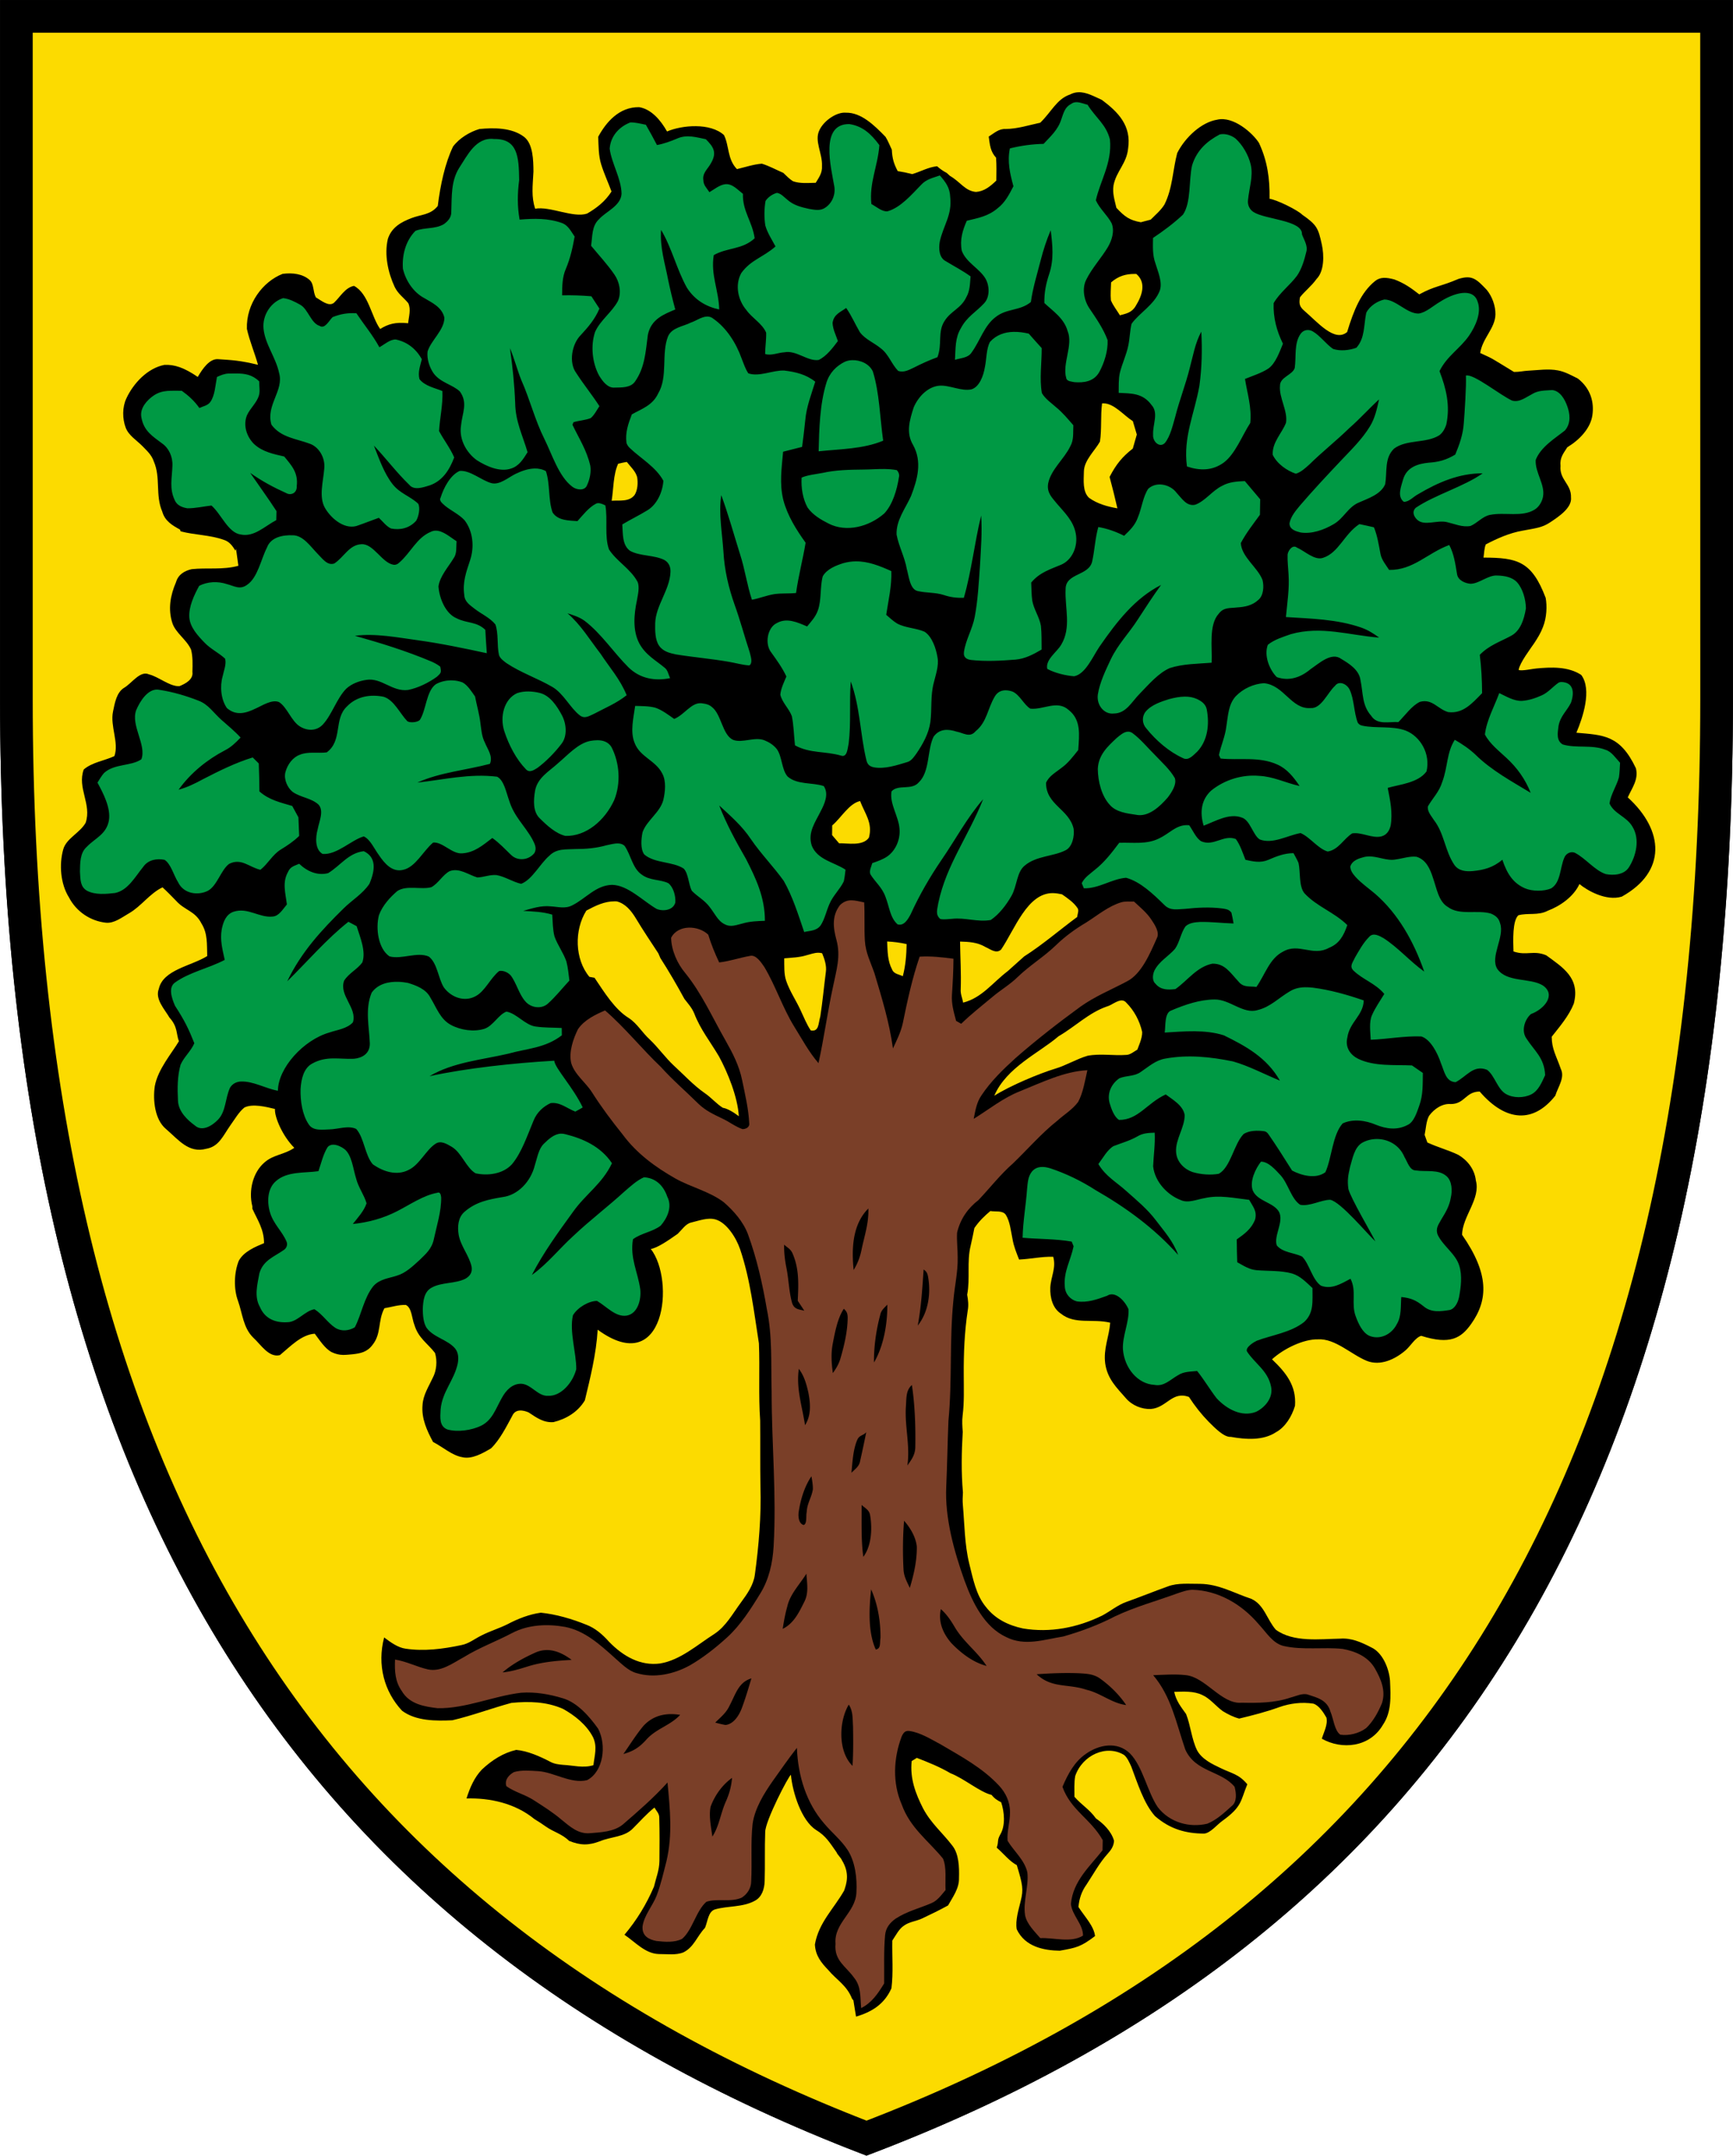
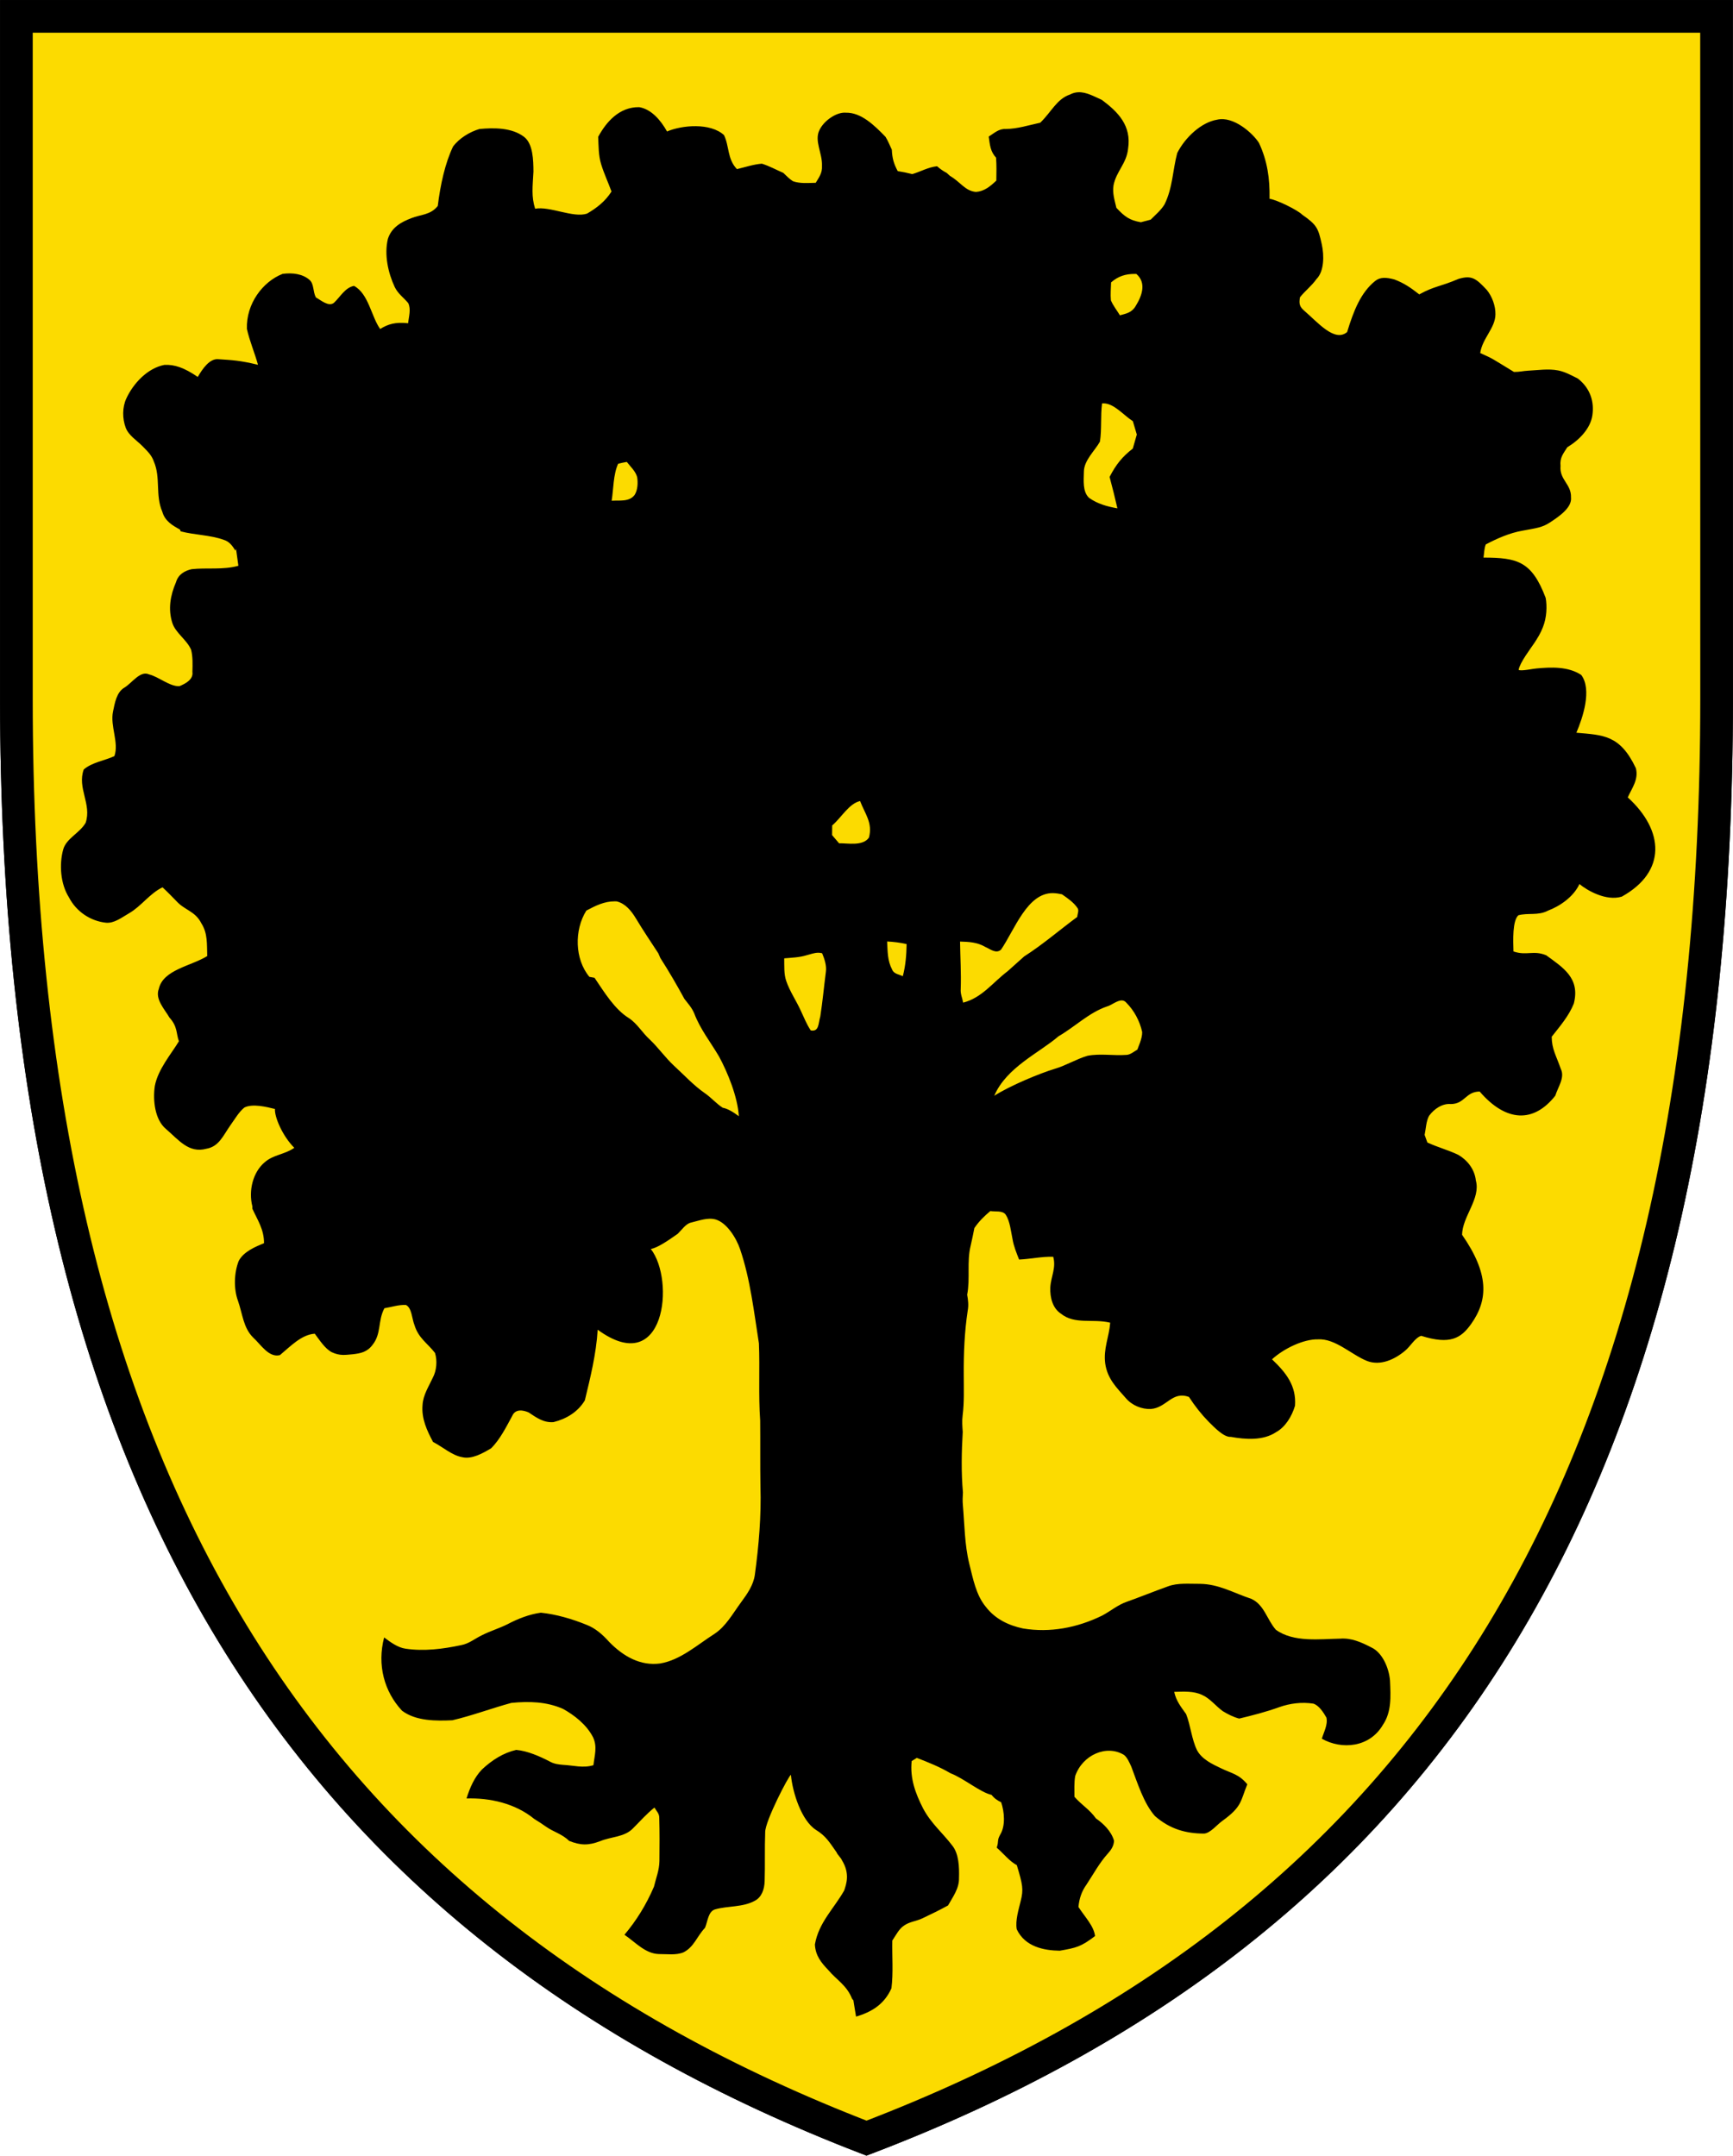
<svg xmlns="http://www.w3.org/2000/svg" width="520" height="647" version="1.1">
  <g fill="none">
    <path d="M4.92 4.92v204.9c0 236.36 87.93 367.46 255.08 431.91 168.02-64.19 255.08-195.53 255.08-431.91l-.02-204.9H260z" />
    <path d="M515.08 209.82c0 236.38-87.058 367.72-255.08 431.91C92.85 577.283 4.92 446.18 4.92 209.82V4.92h510.14z" stroke="#000" stroke-width="9.8" />
    <path d="M515.08 209.82c0 236.38-87.058 367.72-255.08 431.91C92.85 577.283 4.92 446.18 4.92 209.82V4.92h510.14z" fill="#fcdb00" stroke="#000" stroke-width="9.8" />
  </g>
  <path d="m323.49 27.69c-0.806 0.04-1.62 0.245-2.445 0.683-3.97 1.355-5.518 5.173-8.912 8.458-3.475 0.738-6.81 1.853-10.382 1.879-2.05-0.094-3.372 1.21-5.076 2.282 0.339 2.514 0.508 4.522 2.198 6.324 0.177 2.256 0.118 4.632 0.081 6.888-1.837 1.75-3.638 3.226-6.095 3.398-3.283-0.266-4.663-3.003-7.77-4.78-0.346-0.317-0.7-0.626-1.054-0.943-1.055-0.54-1.94-1.175-2.856-1.982-2.656 0.266-4.9 1.614-7.467 2.36-1.432-0.377-2.882-0.677-4.346-0.9-1.18-2.231-1.638-3.767-1.77-6.435-0.613-1.287-1.145-2.66-1.89-3.852-3.35-3.466-7.334-7.36-11.91-7.248-2.751-0.24-6.562 2.35-7.92 5.224-1.609 3.251 0.933 6.966 0.764 10.74 0.132 2.154-0.9 3.44-1.875 5.08-2.206 0.042-4.722 0.291-6.847-0.48-1.04-0.653-1.97-1.623-2.877-2.498-2.132-0.918-4.235-2.084-6.434-2.762-2.502 0.188-5.017 1.055-7.482 1.63-2.931-3.02-2.27-6.943-3.89-10.217-4.108-3.75-12.587-3-17.087-1.08-1.872-3.358-4.697-6.685-8.34-7.297-6.024-0.104-9.961 4.535-12.314 8.899 0.125 2.797 0.066 5.593 0.892 8.253 0.856 2.796 2.104 5.43 3.1 8.167-1.896 2.994-4.516 4.993-7.342 6.632-4.14 1.372-11.148-2.288-15.578-1.47-1.157-3.689-0.75-6.578-0.5-11.159-0.03-3.371-0.103-8.347-2.84-10.432-3.697-2.805-9.135-2.737-13.378-2.334-2.811 0.841-5.991 2.686-7.91 5.269-2.39 4.975-3.807 11.503-4.582 17.827-2.2 2.763-5.077 2.521-7.954 3.67-2.893 1.125-5.844 2.635-7.01 6.186-1.15 4.77 0.059 10.236 2.058 14.5 1.048 2.11 2.657 3.113 4.051 4.812 0.878 1.879 0.155 4.032-0.036 6.031-3.918-0.412-6.039 0.279-8.4 1.725-2.663-3.723-3.458-10.596-7.848-12.938-2.671 0.524-4.058 3.227-5.999 5.071-1.601 1.313-3.932-0.781-5.438-1.605-0.954-1.817-0.505-4.027-1.904-5.259-2.072-1.824-5.12-2.204-8.08-1.81-5.947 2.317-10.971 8.974-10.713 16.515 0.82 3.689 2.324 7.137 3.328 10.775-5.573-1.346-7.8-1.398-11.785-1.673-2.715-0.335-4.848 2.869-6.29 5.318-4.081-2.804-6.99-3.765-10.008-3.619-5.032 0.978-9.282 5.475-11.421 10.08-1.23 2.649-1.215 6.024-0.193 8.76 0.875 2.341 3.292 3.783 5.04 5.55 1.358 1.424 2.715 2.574 3.416 4.633 2.103 4.865 0.37 10.054 2.531 15.047 0.79 2.848 3.13 4.162 5.291 5.346 0.074 0.18 0.147 0.368 0.228 0.548 4.22 1.115 8.825 1.065 12.935 2.549 1.66 0.506 2.523 1.715 3.497 3.242l0.17-0.557c0.214 1.707 0.488 3.398 0.709 5.096-4.575 1.296-9.593 0.523-14.02 1.02-1.985 0.447-4.014 1.502-4.7 3.913-1.72 3.98-2.413 8.095-1.114 12.19 0.963 3.037 4.294 5.02 5.63 8.03 0.553 2.094 0.472 4.512 0.406 6.691 0.354 2.385-2.31 3.621-3.86 4.282-2.84 0.223-6.369-2.877-9.151-3.521-2.656-1.243-5.113 2.607-7.435 3.992-2.321 1.385-2.843 4.597-3.38 7.19-0.9 4.356 1.852 9.299 0.421 13.34-2.826 1.338-6.707 1.854-9.194 4.007-2.036 5.56 2.45 10.414 0.568 16-1.734 3.07-5.809 4.677-6.73 7.996-1.263 4.548-0.81 10.363 1.691 14.353 2.287 4.444 6.612 7.152 11.068 7.643 2.506 0.276 4.825-1.582 7.01-2.839 3.665-2.109 6.219-5.971 10.026-7.773 1.432 1.322 2.798 2.728 4.163 4.135 2.508 2.771 5.63 2.968 7.496 6.674 1.934 3.063 1.63 6.23 1.756 9.815-4.786 3-13.246 4.074-14.528 9.849-1.21 3.097 1.8 6.185 3.187 8.605 2.538 2.814 1.973 4.794 2.844 7.115-2.177 3.663-6.297 8.388-7.234 13.458-0.635 4.315 0.043 10.123 3.334 12.86 3.845 3.311 6.855 7.386 12.146 5.945 3.777-0.652 5.003-3.913 7.18-7.01 1.306-1.802 2.546-4.007 4.213-5.354 2.472-1.26 6.675-0.18 9.184 0.43-0.184 2.308 2.213 8.085 5.803 11.658-2.951 2.068-6.236 2-8.921 4.367-3.483 2.952-4.877 8.468-3.66 13.221v0.686c1.572 3.466 3.505 6.203 3.498 10.347-2.553 1.055-6.125 2.505-7.6 5.336-1.403 3.577-1.55 8.416-0.192 12.036 1.365 3.93 1.572 8.022 4.523 10.948 2.332 2.119 4.693 6.116 8.036 5.275 3.128-2.59 6.44-6.16 10.455-6.425 1.46 1.93 3.048 4.478 5.1 5.55 2.484 1.164 4.11 0.794 6.33 0.618 2.324-0.275 4.265-0.643 5.88-2.788 2.746-3.405 1.55-7.207 3.586-11.025 2.11-0.343 4.325-1.098 6.457-0.978 1.786 0.858 1.8 4.17 2.553 5.997 1.203 3.981 3.91 5.465 6.168 8.39 0.745 2.325 0.48 5.354-0.671 7.472-1.188 2.6-2.9 5.149-3.062 8.16-0.376 4.067 1.364 7.772 3.157 11.1 2.9 1.476 5.675 4.033 8.751 4.565 2.885 0.687 6.132-1.157 8.64-2.65 2.613-2.53 4.56-6.418 6.36-9.738 0.945-2.188 3.292-1.758 4.922-1.046 2.406 1.604 4.531 3.14 7.46 2.908 3.822-0.944 7.322-3.028 9.408-6.528 1.603-6.683 3.406-13.814 3.851-21.207 20.221 14.803 23.292-14.841 15.938-24.233 1.929-0.308 5-2.37 8.094-4.56 1.166-1.132 2.391-2.984 3.919-3.345 2.412-0.566 5.07-1.632 7.444-0.944 3.305 0.959 6.167 5.466 7.342 8.93 3.079 9.08 4.147 18.789 5.645 28.26 0.31 7.721-0.17 15.434 0.376 23.173 0.066 6.58-0.03 13.16 0.081 19.749 0.28 8.776-0.496 17.865-1.683 26.544-0.42 3.07-2.265 5.697-4.088 8.176-2.619 3.552-4.574 7.266-8.035 9.54-5.231 3.345-10.19 7.849-16.255 8.878-5.888 0.815-11.104-2.092-15.398-6.545-1.97-2.205-4.133-4.067-6.76-5.07-4.383-1.777-9.053-3.14-13.672-3.621-3.43 0.463-6.855 1.802-9.991 3.45-2.524 1.269-5.194 2.04-7.71 3.327-2.133 1.021-3.882 2.54-6.214 2.96-5.424 1.158-11.178 1.896-16.668 1.064-2.31-0.309-4.516-1.93-6.442-3.372-2.147 8.236 7e-3 16.25 5.372 21.989 4.176 3.149 10.278 3.088 15.103 2.865 5.948-1.39 11.785-3.603 17.695-5.208 5.261-0.514 10.506-0.411 15.51 1.794 3.379 1.879 7.046 4.701 9.002 8.51 1.343 2.866 0.457 5.396 0.118 8.39-3.122 0.961-5.991 0.044-9.135-0.102-1.313-0.111-2.597-0.266-3.808-0.918-3.165-1.647-6.744-3.243-10.22-3.57-3.843 0.884-7.26 3.038-10.292 5.886-2.28 2.376-3.586 5.405-4.626 8.691 6.958-0.206 14.579 1.424 20.356 6.168 1.174 0.704 2.317 1.476 3.454 2.265 2.31 1.638 4.87 2.204 6.974 4.298 3.46 1.381 5.77 1.407 9.267 0.103 3.335-1.407 7.423-1.184 9.969-3.937 2.11-2.094 4.065-4.35 6.375-6.168 0.546 0.995 1.483 1.81 1.438 3.053 0.126 4.307 0.096 8.648 0.052 12.955-0.037 2.83-1.004 5.053-1.638 7.738-2.31 5.388-5.232 10.132-8.855 14.43 3.313 2.265 6.265 5.68 10.316 5.79 2.376-0.025 5.128 0.422 7.393-0.513 3.202-1.622 4.007-4.788 6.457-7.353 0.834-1.965 0.937-4.916 3.025-5.542 3.8-1.09 8.316-0.584 11.91-2.574 2.058-1.047 2.906-3.457 2.965-5.937 0.155-4.873-0.03-9.763 0.162-14.644-0.059-3.305 7.145-17.153 7.717-17.217 0.502 5.336 3.167 13.734 7.527 16.522 3.003 1.853 4.043 3.706 6.182 6.734 0.155 0.583 1.41 1.759 1.58 2.334 2.526 4.084 1.315 7.217 0.7 9.11-3.083 5.457-7.643 9.592-8.794 16.206 0.177 3.398 1.933 5.492 3.991 7.645 2.568 3.054 5.586 4.598 7.165 8.656l0.399 0.464c0.243 1.63 0.538 3.26 0.797 4.89 4.478-1.339 8.403-3.535 10.617-8.502 0.59-4.667 0.162-9.61 0.258-14.328 1.04-1.527 2.03-3.551 3.513-4.486 1.623-1.184 3.726-1.313 5.527-2.188 2.59-1.227 5.164-2.48 7.688-3.86 1.387-2.489 3.372-5.106 3.283-8.22 0.096-3.2-6e-3 -7.275-2.02-9.763-2.945-3.87-6.406-6.666-8.781-11.196-2.229-4.384-3.955-8.938-3.394-14.163 0.516-0.317 1.026-0.635 1.542-0.952 3.438 1.338 6.854 2.693 10.093 4.607 4.035 1.54 8.932 5.741 12.33 6.494 0.856 1.09 1.726 1.647 2.885 2.222 0.974 2.883 1.343 7.052-0.288 9.703-1.04 1.913-0.343 1.811-1.044 3.913 2.209 1.936 3.803 4.065 6.025 5.257 1.778 5.892 2.048 7.276 1.165 10.768-0.605 2.556-1.66 5.817-1.188 8.476 2.502 5.293 8.205 6.366 12.913 6.434 5.04-0.9 6.313-1.156 10.585-4.399-0.364-3.011-2.93-5.59-4.978-8.718 0.222-2.496 0.95-4.697 2.396-6.704 2.08-3.149 3.928-6.594 6.407-9.322 0.966-1.081 1.778-2.213 1.874-3.843-0.804-2.926-3.324-5.27-5.42-6.702-1.94-2.737-4.29-4.022-6.466-6.51 0.022-2.05-0.133-4.221 0.236-6.237 2.184-6.34 9.414-9.515 14.638-6.331 0.997 0.78 1.617 2.29 2.177 3.483 1.874 4.925 3.734 11.05 7.114 14.867 4.5 3.938 9.31 5.259 14.763 5.259 1.845-0.129 3.875-2.677 5.41-3.775 6.045-4.35 5.437-5.936 7.538-11.019-2.602-3.117-4.609-3.197-7.958-4.836-2.472-1.175-5.733-2.675-7.158-5.446-1.594-3.286-1.896-7.353-3.247-10.792-1.52-2.137-2.966-3.879-3.578-6.667 2.767-0.069 5.822-0.317 8.427 0.944 2.435 1.115 4.007 3.303 6.168 4.856 1.543 0.943 3.202 1.775 4.906 2.222 4.029-0.97 8.073-2 11.999-3.424 3.328-1.175 6.796-1.586 10.249-1.063 1.653 0.498 3.032 2.608 3.932 4.195 0.465 2.145-0.781 4.324-1.38 6.331 5.97 3.38 14.352 2.643 18.321-4.152 2.656-3.946 2.332-8.519 2.14-13.255-0.31-3.886-2.338-8.484-5.6-9.986-3.032-1.57-5.984-2.9-9.378-2.634-6.014 0.095-13.983 1.193-19.28-2.677-2.65-2.985-3.483-7.541-7.393-9.283-5.32-1.767-9.703-4.427-15.385-4.495-3.1 0.034-6.633-0.36-9.6 0.764-4.124 1.475-8.197 3.14-12.322 4.607-2.723 0.926-4.907 2.831-7.445 4.17-7.497 3.663-15.665 5.207-23.744 3.851-4.191-0.892-8.272-2.746-11.164-6.52-2.93-3.561-3.808-8.408-4.96-12.989-1.386-5.705-1.393-11.676-1.903-17.536-0.118-1.261-0.058-2.522 0.023-3.783-0.539-6.022-0.414-12.14-0.06-18.17-0.117-1.639-0.25-3.252-0.036-4.89 0.516-4.092 0.34-8.09 0.34-12.2-0.045-6.452 0.22-12.937 1.187-19.294 0.31-1.647 0.126-3.166-0.162-4.787 0.945-4.95-0.148-9.884 1.047-14.713 0.377-1.768 0.797-3.518 1.115-5.294 1.41-2.05 2.98-3.595 4.803-5.113 1.365 0.283 3.69-0.258 4.62 1.132 1.269 1.948 1.541 4.977 2.028 7.302 0.37 2.187 1.181 4.126 1.97 6.134 3.41-0.155 6.84-0.944 10.242-0.832 0.922 3.406-0.686 5.867-0.878 9.212-0.118 3.089 0.716 6.22 3.15 7.834 4.192 3.397 9.585 1.45 14.824 2.737-0.347 4.375-2.088 7.763-1.497 12.267 0.671 4.633 3.467 7.266 6.182 10.372 1.89 2.23 4.833 3.364 7.49 3.261 4.818-0.377 6.382-5.49 11.458-3.612 1.8 2.763 3.675 5.147 5.91 7.446 1.635 1.6 4.544 4.728 6.686 4.538 4.309 0.772 9.637 1.193 13.547-1.424 2.73-1.493 4.715-4.675 5.674-7.918 0.443-5.994-2.661-9.901-6.899-13.938 3.55-3.26 9.526-6.103 13.79-5.991 5.188-0.326 10.022 4.615 14.751 6.494 3.948 1.502 8.235-0.403 11.444-3.131 1.572-1.304 2.9-3.819 4.767-4.428 8.747 2.78 11.979 0.667 14.958-3.498 5.225-7.305 5.424-15.166-2.673-26.811 0.036-5.465 5.644-10.836 4.124-16.318-0.376-3.492-2.693-6.193-5.283-7.695-3.018-1.441-6.227-2.282-9.26-3.697-0.273-0.755-0.553-1.511-0.826-2.275 0.39-1.844 0.443-4.126 1.336-5.74 1.571-2.135 4.036-3.747 6.508-3.524 4.227-0.017 4.442-3.736 8.677-3.753 7.965 9.247 16.229 9.456 22.689 1.238 0.826-2.668 2.934-5.418 1.652-8.038-1.417-4.079-2.704-5.913-2.73-9.651 2.368-3.02 5.15-6.211 6.634-9.952 1.96-7.68-3.253-10.803-8.266-14.484-3.867-1.613-5.884 0.197-9.839-1.159-0.11-3.386-0.32-9.187 1.459-10.858 2.855-0.798 5.953 0.172 8.868-1.381 3.608-1.356 7.691-4.144 9.467-7.989 2.273 1.873 7.931 5.209 12.706 3.776 13.49-7.495 12.718-19.842 1.795-29.791 1.292-2.858 3.289-5.383 2.44-8.737-4.745-10.07-9.848-9.952-17.859-10.67 1.941-4.559 4.733-12.931 1.464-17.336-3.959-2.612-9.11-2.35-13.407-1.953-0.84 0.026-4.673 0.884-5.39 0.43 0.348-2.145 3.495-6.255 4.69-8.03 1.003-1.528 1.94-3.029 2.604-4.796 1.156-2.883 1.27-6.324 0.827-8.777-4.165-11.007-8.476-12.076-18.654-12.097 0.2-1.287 0.192-2.78 0.686-3.955 3.49-1.836 7.18-3.45 10.98-4.118 4.183-0.79 5.906-0.908 8.323-2.505 2.719-1.796 6.603-4.418 6.264-7.506 0.118-4.007-3.52-5.268-3.143-9.42-0.266-2.532 0.87-3.758 2.036-5.62 3.527-2.119 6.934-5.565 7.52-9.583 0.57-3.909-0.488-7.996-4.346-11.024-1.94-0.97-3.842-2.04-5.947-2.446-2.941-0.568-5.995-0.068-8.987 0.078-1.421 0.069-2.628 0.403-4.25 0.377-6.784-4.117-5.956-3.801-10.13-5.679 0.663-4.453 4.495-7.426 4.573-11.573 0.049-2.604-1.01-5.422-2.597-7.37-3.205-3.416-4.484-4.487-8.455-3.312-5.51 2.365-7.245 2.135-11.806 4.659-2.524-1.973-4.495-3.354-7.475-4.487-2.384-0.629-4.207-0.798-5.784 0.479-4.27 3.456-6.421 8.842-8.383 15.306-3.783 3.225-8.95-3.072-12.934-6.452-1.336-1.175-1.557-2.041-1.218-3.98 1.55-1.956 3.49-3.398 4.958-5.474 2.34-2.342 2.31-7.122 1.594-10.382-1.07-4.872-1.436-5.833-5.873-8.929-1.31-1.355-7.511-4.428-9.807-4.786 0.1-6.121-0.657-11.349-3.171-16.757-1.873-2.96-7.701-8.132-12.551-6.973-4.657 0.747-9.563 5.214-11.983 10.01-1.373 5.173-1.343 10.442-3.815 15.426-1.077 1.768-2.745 3.14-4.14 4.556-0.98 0.257-1.97 0.514-2.951 0.789-3.431-0.6-4.855-1.674-7.349-4.333-0.523-2.282-1.225-4.307-0.863-6.726 0.811-4.22 3.925-6.546 4.375-11.024 1.056-6.91-2.997-11.009-7.88-14.644-2.351-1.05-4.7-2.411-7.117-2.289zm16.95 54.525c0.177 0 0.355 3e-3 0.535 9e-3 3.1 2.668 1.675 6.58-0.17 9.557-1.165 2.06-2.862 2.333-4.766 2.857-0.893-1.485-2.029-2.866-2.707-4.504-0.17-1.768-1e-3 -3.603 0.058-5.38 2.179-1.897 4.404-2.543 7.05-2.539zm-9.441 38.844c3.256-0.07 6.134 3.578 8.921 5.348 0.384 1.347 0.782 2.684 1.188 4.014-0.404 1.403-0.805 2.807-1.203 4.212-3.143 2.437-5.024 4.744-6.965 8.51 0.843 3.128 1.625 6.272 2.346 9.43-2.921-0.515-5.969-1.321-8.515-3.157-1.977-1.853-1.594-5.26-1.542-7.885 0.044-3.406 3.35-6.305 4.818-8.99 0.576-3.732 0.14-7.68 0.635-11.463 0.106-0.01 0.212-0.016 0.317-0.018zm-142.92 17.581c1.047 1.364 2.648 2.789 3.106 4.573 0.273 1.7 0.162 3.87-0.746 5.311-1.616 2.205-4.662 1.587-6.906 1.767 0.576-3.594 0.457-7.841 1.94-11.102 0.86-0.221 1.729-0.405 2.605-0.549zm69.998 101.78c1.425 3.775 3.86 6.546 2.65 10.98-1.852 2.635-6.353 1.64-8.958 1.7-0.693-0.824-1.394-1.64-2.095-2.455 7e-3 -0.969 0.021-1.93 0.029-2.899 2.715-2.29 5.017-6.571 8.374-7.327zm57.83 27.635c0.957 0.017 1.908 0.168 2.749 0.358 1.675 1.167 3.536 2.424 4.685 4.16 0.484 0.731-0.065 1.751-0.102 2.626-5.306 3.92-10.42 8.349-15.939 11.866-1.63 1.484-3.283 2.925-4.913 4.4-4.62 3.51-7.711 7.987-13.386 9.462-0.25-1.424-0.848-2.581-0.73-4.074 0.162-4.779-0.133-9.497-0.2-14.258 2.642 0.077 5.173 0.188 7.578 1.612 1.469 0.626 3.232 2.17 4.73 0.798 4.076-5.981 7.854-17.014 15.528-16.951zm-131.46 2.465c0.206 1e-3 0.415 8e-3 0.627 0.02 2.597 0.67 4.316 2.754 5.792 5.2 2.125 3.551 4.42 6.94 6.67 10.381 0.2 0.472 0.399 0.935 0.605 1.406 2.524 3.921 4.966 8.133 7.224 12.277 1.114 1.45 2.235 2.643 2.958 4.385 1.793 4.718 4.848 8.518 7.423 12.894 2.612 4.821 5.594 12.122 5.948 17.93-1.747-1.32-3.476-2.308-4.812-2.531-1.94-1.218-3.504-3.106-5.422-4.401-3.372-2.35-6.14-5.388-9.216-8.21-2.583-2.394-4.663-5.38-7.216-7.815-2.302-2.077-3.77-4.787-6.309-6.477-4.265-2.608-7.4-7.783-10.33-12.115l-1.542-0.283c-4.398-5.276-4.597-14.017-0.908-19.885 2.802-1.488 5.41-2.788 8.509-2.775zm81.742 12.049c1.977 0.103 3.903 0.334 5.851 0.789-0.059 3.311-0.31 6.452-1.143 9.635-1.055-0.54-2.701-0.652-3.21-2-1.41-2.676-1.336-5.396-1.498-8.424zm-20.675 3.379c0.396-5e-3 0.792 0.048 1.173 0.156 0.686 1.638 1.395 3.723 1.122 5.576-0.575 4.47-0.982 8.974-1.675 13.409-0.627 2.033-0.31 4.65-2.856 4.178-1.232-1.793-2.095-4.04-3.054-6.048-1.329-2.917-3.27-5.73-4.31-8.802-0.73-2.06-0.56-4.573-0.604-6.787 2.317-0.223 4.493-0.24 6.75-0.943 1.152-0.296 2.29-0.732 3.454-0.74zm91.15 14.316c0.482 0.023 0.931 0.225 1.324 0.708 2.265 2.265 3.985 5.396 4.73 8.759 0.077 1.998-1.337 4.814-1.439 5.285-1.018 0.6-2.146 1.57-3.305 1.595-3.83 0.292-7.88-0.48-11.658 0.266-3.357 0.986-6.434 2.916-9.806 3.903-4.472 1.355-13.314 5.002-18.178 8.097 3.678-8.554 13.43-12.817 19.291-17.86 5.026-2.916 9.069-7.052 14.492-8.931 1.367-0.354 3.104-1.89 4.55-1.822z" />
-   <path d="m323.14 30.672c-0.639-0.022-1.26 0.12-1.836 0.583-1.815 0.961-2.176 2.65-2.877 4.632-1.004 3.132-3.247 5.08-5.291 7.293-3.413 0.073-6.806 0.531-10.116 1.365-0.819 4.023 0.037 7.54 1.063 11.358-1.291 2.522-2.539 4.906-4.693 6.562-2.834 2.454-5.94 2.978-9.298 3.793-1.269 2.882-2.132 5.713-1.504 8.99 1.24 3.458 5.216 5.276 7.045 8.253 1.329 2.188 1.446 5.714-0.39 7.575-2.421 2.608-5.151 4.016-6.937 7.456-1.77 2.943-1.541 6.04-1.762 9.463 1.652-0.557 3.976-0.507 5.039-2.266 2.516-3.483 3.756-8.012 7.164-10.569 3.35-2.668 7.275-1.784 10.573-4.512 0.59-4.264 1.867-8.313 2.952-12.551 0.79-3.089 1.764-6.1 3.003-8.983 0.554 4.495 1.003 8.725-0.443 13.083-0.974 2.934-1.52 5.56-1.468 8.742 2.583 2.445 5.932 4.59 6.995 8.459 1.712 4.186-1.704 9.772-0.413 14.13 0.221 0.995 1.741 0.995 2.457 1.175 2.76 0.215 5.844-0.13 7.475-3.089 1.468-2.745 2.612-6.27 2.464-9.53-1.247-3.415-3.475-6.598-5.423-9.489-1.616-2.367-2.368-5.98-0.96-8.7 1.735-3.482 4.508-6.459 6.442-9.685 1.195-2.033 2.11-4.805 1.159-7.19-1.247-2.419-3.572-4.306-4.738-6.905 1.299-5.877 4.893-11.179 4.228-18.222-1.114-4.556-4.308-6.564-6.714-10.458-1.02-0.23-2.131-0.726-3.196-0.763zm-134 6.074c-3.106 1.175-5.917 3.886-6.205 7.875 0.546 4.333 3.505 9.008 3.564 13.546-0.207 3.638-4.738 5.337-6.752 7.619-2.207 2.042-1.956 5.027-2.384 7.978 2.347 2.857 4.885 5.56 7.003 8.647 1.513 2.18 2.184 5.397 1.033 7.97-1.815 3.372-5.261 5.706-6.84 9.233-1.402 4.16-0.841 9.342 1.203 13.108 1.07 1.776 2.612 3.784 4.656 3.612 1.992-0.06 4.854 0.146 6.183-1.904 2.892-4.152 3.136-8.897 3.792-13.915 0.945-4.719 4.752-6.169 8.228-7.628-0.792-2.91-1.498-5.843-2.118-8.794-0.974-5.148-2.516-9.703-2.14-15.09 3.195 5.31 4.692 11.873 7.733 17.32 2.353 3.741 5.844 5.74 9.71 6.556-0.14-5.748-2.611-10.372-1.637-16.309 4.161-2.35 8.493-1.58 12.27-5.045-0.663-4.95-3.697-8.167-3.512-13.349-1.63-1.244-3.21-3.131-5.32-2.883-1.66 0.18-3.277 1.519-4.745 2.385-0.716-1.123-1.822-2.11-1.815-3.611-0.347-2.145 1.373-3.397 2.258-5.045 1.965-3.322 0.692-5.021-1.512-7.24-2.885-0.584-5.645-1.468-8.522-0.24-2.022 0.857-4.007 1.595-6.14 1.99-1.067-2.05-2.177-4.079-3.328-6.083-1.705-0.354-3.127-0.73-4.662-0.703zm65.688 0.496c-8.866-0.094-5.487 12.884-4.521 18.54 0.531 2.617-0.716 5.285-2.693 6.546-1.484 1.055-3.277 0.627-4.9 0.36-2.31-0.514-4.612-1.063-6.515-2.788-1.011-0.789-1.822-1.818-3.076-2.015-1.284 0.36-2.598 1.192-3.417 2.419-0.42 2.265-0.436 5.122-0.067 7.395 0.642 2.248 2 4.264 3.056 6.271-3.712 3.277-7.409 4.015-10.257 7.97-2.015 3.604-0.974 8.203 1.513 11.111 1.72 2.437 4.736 3.997 5.939 6.794 0.059 2.128-0.294 4.256-0.31 6.392 1.735 0.618 3.948-0.412 5.763-0.498 3.63-0.712 6.943 2.78 10.3 2.3 2.31-1.098 4.177-3.544 5.77-5.68-0.575-1.716-1.527-3.56-1.593-5.43 0.346-2.617 2.405-3.252 4.08-4.496 1.6 2.274 2.708 4.9 4.132 7.302 1.579 2.119 4.265 3.157 6.22 4.787 2.405 1.793 3.225 4.726 5.246 6.802 1.668 0.566 3.121-0.24 4.634-0.951 2.346-1.201 4.715-2.274 7.158-3.166 1.512-3.963-0.037-7.627 2.161-10.913 1.845-2.96 4.9-3.706 6.487-7.078 1.121-1.956 1.1-4.023 1.284-6.27-2.406-1.734-4.974-3.055-7.468-4.574-1.955-1.02-2.161-3.732-1.763-5.885 1.063-4.83 3.74-7.961 3.128-13.306-0.096-2.934-1.438-4.581-3.106-6.529-2.059 0.747-3.985 1.056-5.623 2.823-2.914 2.994-6.175 6.837-10.086 7.944-1.63 0.18-3.402-1.415-4.848-2.196-0.664-6.425 1.918-11.24 2.413-17.656-2.608-3.556-5.208-5.77-9.04-6.324zm112.35 3.001c-0.407-0.02-0.815 0.018-1.211 0.114-3.682 1.965-6.848 4.642-8.265 9.249-1.033 4.34-0.235 11.162-2.751 14.825-2.782 2.608-5.881 4.916-8.98 6.984-0.037 2.65-0.185 5.122 0.723 7.627 0.708 2.41 2.198 5.687 1.298 8.201-1.653 4.281-6.235 6.743-8.463 9.952-0.51 2.136-0.524 4.418-0.99 6.58-0.567 2.746-1.851 5.405-2.515 8.099-0.436 1.913-0.325 4.057-0.361 6.03 3.792 0.207 7.186 2e-3 9.864 3.656 2.192 2.394 0.318 5.842 0.465 8.88-0.184 2.118 2 4.135 3.564 2.487 1.623-2.024 2.324-5.225 3.07-7.799 1.254-4.958 3.113-9.65 4.353-14.618 1.026-3.8 1.623-7.533 3.475-10.965 0.302 5.371 0.17 10.93-0.568 16.25-1.483 8.398-4.922 15.34-3.734 24.21 3.83 1.287 7.594 1.347 11.061-1.184 3.46-2.608 5.475-8.073 7.94-11.882 0.472-4.676-0.872-8.716-1.587-13.203 2.331-0.961 4.847-1.716 7.017-3.123 2.154-1.527 3.32-4.908 4.376-7.456-1.852-3.732-2.967-7.833-2.797-12.174 1.808-3.131 4.9-5.38 7.01-8.218 1.402-2.034 2.199-4.685 2.789-7.172 0.539-1.802-0.715-3.663-1.298-5.267 0.244-4.25-11.018-4.428-14.514-6.674-1.201-0.759-1.856-2.143-1.682-3.553 0.324-3.569 1.623-7.17 0.834-10.638-0.672-2.956-2.501-6.022-4.56-7.867-0.969-0.772-2.307-1.298-3.563-1.35zm-218.92 1.48c-5.46-0.67-8.059 5.013-10.506 8.707-2.457 3.963-2.169 8.475-2.339 13.091 0.074 1.759-1.099 2.96-2.287 3.793-2.663 1.51-5.777 0.894-8.464 1.973-3.072 3.09-4.058 7.523-3.762 11.392 0.885 3.766 3.313 7.146 6.382 8.777 2.287 1.372 5.32 2.685 6.057 5.894 0 3.723-4.05 6.812-5.047 10.167-0.265 2.265 0.605 4.795 1.823 6.545 2.095 2.83 5.66 3.338 7.873 5.44 2.494 3.483 0.687 6.46 0.325 10.337-0.612 4.23 1.815 8.184 4.788 10.303 2.908 1.853 6.974 3.638 10.272 2.48 2.346-0.755 3.578-2.72 4.929-4.9-1.52-5.13-3.638-9.238-3.72-14.772-0.221-5.576-0.782-10.964-1.571-16.464 1.313 3.123 2.155 6.46 3.416 9.61 2.576 5.773 4.089 12.01 6.922 17.656 2.354 4.744 4.316 11.263 8.36 14.317 1.18 0.961 3.777 1.407 4.463-0.489 0.775-1.69 1.255-3.843 0.96-5.748-1.062-4.735-3.438-8.278-5.364-12.362l0.324-0.755c1.682-0.506 3.497-0.575 5.143-1.218 1.077-0.884 1.816-2.394 2.627-3.587-2.199-3.414-4.73-6.502-6.929-9.916-2.383-3.183-1.313-8.795 1.321-11.41 2.228-2.42 4.25-4.728 5.609-7.962-0.805-1.235-1.61-2.462-2.414-3.697-2.922-0.253-5.855-0.347-8.787-0.283 0.051-2.797 7e-3 -5.431 1.143-7.988 1.306-3.088 2.021-6.297 2.62-9.651-1.152-1.639-1.889-3.304-3.711-4.033-4.273-1.536-8.405-1.406-12.803-1.054-0.716-4.041-0.657-7.79-0.133-11.848-0.081-7.135-0.487-12.452-7.52-12.346zm283.8 48.874c-2.007 1.158-4.132 3.191-6.375 3.509-3.527 0.077-6.78-4.196-10.3-4.213-1.993 0.438-4.427 1.905-5.438 4.015-0.775 3.732-0.347 7.533-2.945 10.459-2.11 0.78-4.87 1.072-7.009 0.351-2.103-1.44-3.88-3.98-6.087-5.259-1.262-0.73-2.841-0.515-3.72 0.84-1.925 2.823-1.21 6.804-1.689 10.132-0.656 2.136-4.471 2.729-4.427 5.354-0.332 3.577 2.412 7.583 1.8 11.127-1.27 3.2-4.132 5.782-3.992 9.566 1.328 2.788 4.376 4.838 6.951 5.696 1.483-0.412 2.856-1.69 4.044-2.753 3.88-3.818 8.094-7.13 11.99-10.93 3.106-2.712 5.887-5.833 8.928-8.613-0.628 2.874-1.225 5.62-2.715 8.064-2.354 3.904-5.785 7.19-8.803 10.398-4.117 4.358-8.213 8.74-12.153 13.322-1.247 1.527-2.767 3.226-3.187 5.345-0.096 1.964 2.073 2.497 3.335 2.806 3.313 0.515 6.929-0.746 9.88-2.48 3.077-1.758 4.332-5.172 7.63-6.528 2.546-1.14 6.589-2.402 7.866-5.499 0.627-3.835-0.288-7.8 2.649-10.656 3.77-2.84 9.584-1.518 13.561-3.997 1.011-0.721 1.742-2 2.133-3.287 1.195-5.696-0.052-10.801-2.052-15.983 2.258-4.555 6.08-6.665 8.855-10.62 1.97-2.883 3.824-6.943 2.583-10.236-1.365-4.364-7.243-2.567-11.313 0.07zm-347.1-1.115c-3.424 1.03-6.294 4.89-5.888 9.154 0.45 4.65 3.696 8.639 4.67 13.288 1.528 5.32-4.065 9.678-2.287 15.555 2.841 3.852 7.503 4.195 11.37 5.654 2.796 0.892 4.841 4.194 4.465 7.557-0.273 3.707-1.712 8.485 0.25 11.813 2.052 3.492 6.301 6.718 10.027 5.156 2.052-0.703 4.067-1.535 6.11-2.247 1.144 1.064 2.273 2.582 3.653 3.209 2.722 0.54 5.482-0.044 7.533-2.309 0.753-1.218 1.298-3.843 0.627-5.13-2.472-2.308-5.49-3.046-7.718-5.902-2.509-3.218-4.044-7.626-5.578-11.547 3.57 3.775 6.862 8.167 10.61 11.77 1.476 1.836 4.376 0.696 6.199 0.155 3.674-1.321 5.784-4.392 7.29-8.365-1.248-2.874-3.107-5.216-4.546-7.918 0.229-4.033 1.189-7.902 1.004-12.012-2.169-0.9-5.328-1.5-6.892-3.594-0.517-2.128 0.23-3.938 0.716-5.954-1.822-3.278-4.515-5.216-7.791-5.92-1.683-0.102-3.454 1.502-4.944 2.326-2.015-3.68-4.605-6.77-6.9-10.201-2.626-0.146-4.648 0.18-7.128 1.15-1.062 1.003-2.331 3.697-3.91 2.634-2.583-0.79-3.43-4.942-5.726-6.289-1.608-0.91-3.41-1.853-5.217-2.033zm127.07 5.524c-1.595 0.107-3.257 1.332-4.778 1.828-2.192 1.14-5.645 1.441-6.803 4.127-2.081 5.173 0.044 12.13-2.966 17.14-1.66 3.586-4.93 4.59-7.896 6.272-1.062 2.771-2.036 5.465-1.6 8.588 0.206 0.601 0.567 1.137 1.047 1.553 3.136 3.02 7.814 5.653 10.02 9.797-0.25 3.492-1.978 7.096-4.686 8.778-2.5 1.552-5.127 2.795-7.643 4.314 0.207 2.865-0.067 6.238 2.376 7.953 3.12 1.639 7.001 1.149 10.197 2.685 1.261 0.686 1.948 1.947 1.889 3.577-0.192 5.422-4.42 10.064-4.59 15.409-0.044 2.144-0.06 5.095 1.203 6.811 1.195 1.742 3.283 2.205 5.069 2.583 5.29 0.858 10.633 1.295 15.909 2.221 2.021 0.352 4.05 0.952 6.087 1.072 1.114-0.815 0.346-2.787 0.095-3.946-1.579-4.761-2.854-9.634-4.559-14.344-1.793-5.078-3.025-10.346-3.328-15.845-0.361-5.517-1.49-11.496-0.65-16.96 2.14 5.807 3.793 11.873 5.66 17.81 1.446 4.444 2.06 9.171 3.542 13.58 2.317-0.428 4.45-1.347 6.767-1.699 2.161-0.308 4.316-0.094 6.47-0.334 0.716-5.113 2.029-10.02 2.87-15.09-2.73-3.8-5.46-8.09-6.707-12.895-1.187-4.95-0.472-9.438-0.051-14.413 1.903-0.48 3.807-0.952 5.703-1.45 0.347-2.676 0.687-5.344 0.953-8.03 0.324-3.894 1.844-7.84 2.995-11.53-2.782-2.239-5.969-2.942-9.281-3.354-3.372-0.18-7.483 1.982-10.796 0.841-0.885-1.287-1.424-2.968-2.015-4.452-1.66-4.71-4.611-9.224-8.39-11.875-0.677-0.587-1.387-0.769-2.112-0.72zm92.057 4.598c-2.58 0.066-5.096 0.862-7.037 3.012-1.13 2.093-1.011 5.233-1.535 7.618-0.413 2.53-1.66 5.946-4.043 6.624-3.077 0.652-6.568-1.356-9.667-1.098-3.305 0.309-6.183 3.148-7.637 6.486-1.217 3.809-2.383 7.617-0.199 11.298 2.804 5.044 1.32 10.338-0.613 15.348-1.608 3.612-4.508 7.216-4.33 11.557 0.67 3.569 2.427 6.69 3.061 10.31 0.62 2.146 0.923 6.102 3.247 6.625 2.62 0.618 5.29 0.368 7.902 1.209 2.022 0.686 3.874 0.893 5.977 0.824 2.325-8.081 3.195-16.541 5.187-24.682 0.34 4.993-0.081 10.14-0.354 15.134-0.362 5.087-0.627 10.31-1.572 15.295-0.678 3.62-2.707 6.864-3.224 10.467-0.258 1.75 0.901 2.299 2.155 2.453 4.405 0.48 8.898 0.233 13.311-0.11 2.848-0.25 5.328-1.553 7.836-3.029-0.037-2.36 0.037-4.77-0.214-7.112-0.442-2.642-2.147-4.934-2.605-7.601-0.228-1.768-0.243-3.603-0.31-5.388 2.568-3.08 5.69-3.955 9.017-5.371 3.246-1.407 5.091-5.43 4.353-9.343-0.708-3.852-3.424-6.33-5.674-8.99-1.461-1.828-3.069-3.226-2.612-6.031 0.82-4.187 4.804-7.336 6.612-11.102 1.158-2.008 0.826-4.075 0.951-6.374-1.66-1.922-3.269-3.853-5.195-5.423-1.416-1.27-3.246-2.487-4.25-4.237-0.767-4.307-0.022-9.094-0.051-13.495-1.299-1.441-2.598-2.875-3.882-4.342-1.485-0.35-3.057-0.573-4.605-0.533zm-48.385 8.493c-0.804 0.027-1.571 0.19-2.23 0.49-2.509 1.236-4.649 3.364-5.542 6.435-1.933 6.323-2.14 13.769-2.287 20.426 6.36-0.686 13.311-0.644 19.361-3.183-0.952-6.649-1.106-14.447-3.098-20.778-1.063-2.323-3.794-3.469-6.205-3.39zm-184.67 3.994c-0.81-7e-3 -1.64 0.017-2.491 0.022-1.225 0.051-2.317 0.507-3.439 1.03-0.472 2.368-0.598 5.567-1.985 7.48-0.716 1.09-2.236 1.313-3.284 1.836-1.52-2.153-3.268-3.723-5.297-5.181-3.047 0.077-5.733-0.42-8.478 1.475-1.867 1.278-4.214 3.75-3.63 6.546 0.73 4.127 3.453 5.689 6.206 7.782 2.021 1.381 3.246 4.024 3.098 6.743-0.118 3.68-0.959 6.81 0.687 10.251 0.664 1.673 2.346 2.222 3.785 2.48 2.413 0.026 4.847-0.558 7.252-0.832 2.981 2.642 5.018 8.218 8.81 8.707 3.985 0.824 7.188-2.512 10.634-4.323l0.066-2.703c-2.539-3.912-5.27-7.644-7.889-11.479 3.424 2.437 7.07 4.392 10.818 6.074 1.416 0.806 3.261-0.033 3.15-2.092 0.487-4.075-1.585-6.238-3.762-8.898-3.07-0.703-6.457-1.363-8.98-3.68-2.155-2.067-3.469-5.533-2.207-8.665 0.96-2.153 2.965-3.76 3.609-6.005 0.386-1.344 0.036-2.797 0.073-4.195-2.08-2.04-4.319-2.352-6.746-2.373zm394.73 4.98c-2.184 0.18-4.155 0.018-6.118 1.253-1.91 0.979-3.726 2.505-5.917 1.913-3.521-1.588-11.622-8.181-13.872-7.517 0.164 2.997-0.391 11.293-0.634 14.278-0.229 3.449-1.292 6.365-2.553 9.428-2.671 1.621-5.003 2.256-8.006 2.445-3.04 0.3-6.537 1.235-7.651 5.018-0.583 2.162-1.875 5.087 0.214 6.726 1.6 0.034 2.841-1.522 4.28-2.285 6.071-3.604 12.41-6.311 19.382-6.268-5.541 3.946-14.416 6.485-20.091 10.346-1.254 1.244-0.467 2.692 0.375 3.518 2.159 2.118 5.977 0.042 9.039 0.789 2.324 0.557 4.611 1.587 7.017 1.15 2.059-0.875 3.681-2.935 5.895-3.338 4.405-0.884 9.549 0.781 13.363-1.579 1.294-0.8 2.209-2.324 2.501-3.817 0.722-3.699-2.42-7.274-2.184-11.092 1.512-3.912 5.822-6.495 8.766-8.837 1.99-2.316 1.399-5.242 0.774-7.086-0.792-2.336-2.256-4.807-4.581-5.045zm-305.36 23.542c-1.956 0.042-3.961 0.768-5.681 1.604-2.185 1.064-4.716 3.363-7.158 2.814-3.047-0.772-6.434-3.955-9.63-3.689-2.73 1.176-4.802 4.984-5.74 8.056-0.575 0.97 0.804 1.862 1.35 2.403 1.867 1.527 4.199 2.547 5.866 4.357 2.546 3.337 2.99 8.031 1.602 12.123-1.121 3.39-2.243 6.46-1.712 10.209 0.096 2.179 1.734 3.105 3.099 4.212 2 1.57 4.597 2.668 6.25 4.71 0.98 2.763 0.435 6.263 1.07 9.154 0.317 1.09 1.475 1.853 2.257 2.462 4.346 2.9 9.334 4.557 13.799 7.165 3.372 2.007 5.283 6.245 8.175 8.492 1.52 1.193 2.863 0.173 4.346-0.47 3.335-1.777 6.692-3.133 9.74-5.56-1.978-4.848-5.04-8.202-7.828-12.44-3.27-4.23-5.94-8.735-9.917-12.14 1.815 0.6 3.527 1.09 5.15 2.274 4.973 3.792 8.758 9.592 13.104 13.907 3.527 3.492 8.073 4.186 12.522 3.285-0.45-0.995-0.716-2.437-1.558-3.071-2.781-2.342-5.806-3.86-7.71-7.421-1.999-3.87-1.579-8.647-0.686-12.842 0.28-1.69 0.878-3.982 0.192-5.586-2.089-3.904-6.28-6.142-8.567-9.711-1.417-3.92-0.332-9.051-1.092-13.23-0.833-0.377-2.059-0.995-2.907-0.455-2.088 1.107-3.836 3.354-5.467 5.182-2.42-0.189-5.844-0.086-7.468-2.608-1.35-3.818-0.693-8.561-2.007-12.396-1.065-0.592-2.22-0.814-3.394-0.79zm104.92 0.151c-2.123-0.023-4.274 0.155-6.358 0.166-4.08 0.043-8.117 0.112-12.138 1.004-2.066 0.403-4.31 0.584-6.287 1.399-0.207 3.045 0.347 6.408 1.779 8.999 1.55 2.213 4.036 3.663 6.25 4.778 5.378 2.788 12.188 1.004 16.763-3.002 2.509-2.651 3.815-7.07 4.398-10.853 0.192-0.746-0.015-1.466-0.634-2.153-1.234-0.238-2.499-0.324-3.773-0.338zm108.2 3.623c-2.369 0.112-4.642 0.223-6.826 1.433-2.922 1.416-5.143 4.65-8.094 5.671-2.56 0.515-3.881-1.792-5.527-3.551-1.97-2.65-6.146-3.492-8.544-1.235-1.564 2.333-1.948 5.798-3.055 8.475-0.856 2.48-2.465 3.973-4.17 5.629-2.545-1.279-4.994-2.154-7.747-2.634-0.944 3.32-1.084 6.802-1.807 10.165-0.856 4.607-8.05 3.518-8.006 8.52-0.265 5.636 1.793 11.461-1.328 16.643-1.203 2.136-4.797 4.445-4.184 7.25 2.346 1.261 5.468 2.007 8.058 2.213 3.438-0.618 5.645-6.005 7.637-8.914 5.224-7.55 10.67-14.534 18.454-18.488-2.443 3.354-4.693 6.855-6.973 10.355-2.686 4.195-5.91 7.37-8.131 12.003-1.535 3.294-3.284 6.845-3.874 10.56-0.406 3.303 2.029 6.014 4.833 5.662 3.696-0.034 5.283-3.466 7.806-6.005 2.686-2.754 5.572-6.16 8.966-7.635 4.007-1.304 8.419-1.261 12.55-1.605 0.237-4.504-0.951-11.358 2.155-14.73 1.505-1.981 3.38-1.587 5.438-1.853 2.339-0.146 4.597-0.55 6.478-2.316 1.484-1.279 1.69-3.999 1.203-5.912-1.424-3.792-6.242-6.82-6.522-11.084 1.608-3.063 3.755-5.765 5.74-8.502 0.022-1.553 0.051-3.097 0.081-4.65-1.524-1.832-3.061-3.654-4.61-5.465zm34.376 12.911c-4.597 3.012-6.176 8.615-10.935 10.133-2.524 0.858-5.498-2.093-7.807-3.08-1.21-0.978-2.59 0.72-2.804 2.058-0.08 2 0.192 4.05 0.288 6.049 0.288 4.22-0.398 8.485-0.79 12.74 7.55 0.481 15.215 0.626 22.52 3.131 1.963 0.678 3.741 1.776 5.46 3.037-8.95-0.694-17.383-3.611-26.518-1.029-2.295 0.824-4.9 1.58-6.885 3.184-1.232 3.217 0.502 7.565 2.701 9.71 3.675 1.278 7.127 0.129 10.16-2.428 2.53-1.698 6.25-5.223 9.187-3.027 2.207 1.321 5.356 3.226 5.755 6.383 0.826 4.032 0.435 7.523 3.195 10.654 1.844 2.909 5.467 1.708 8.168 1.914 2.014-2.007 3.985-4.89 6.449-6.075 3.756-1.038 5.298 2.154 8.515 3.072 4.398 0.549 7.142-2.583 10.16-5.688-0.022-3.87-0.222-7.67-0.694-11.495 2.76-2.865 6.059-3.904 9.32-5.672 2.856-1.467 3.977-4.95 4.523-8.279-0.037-2.66-0.93-5.879-2.627-7.788-1.419-1.596-3.793-2.008-5.925-2.068-2.804-0.214-5.453 2.488-8.116 2.471-1.49-0.129-3.764-0.97-4.014-2.977-0.51-3.063-0.893-5.945-2.324-8.656-6.619 2.453-10.78 7.584-18.041 7.48-0.922-1.44-2.266-3.019-2.59-4.803-0.525-2.737-0.923-5.431-1.964-7.988-1.453-0.326-2.906-0.678-4.367-0.961zm-277.16 1.966c-0.51 4e-3 -1.02 0.118-1.526 0.377-4.132 1.741-5.962 6.169-9.246 9.068-0.627 0.644-1.276 0.901-1.94 0.78-3.446-0.6-6-6.417-9.6-6.15-3.667 0.17-5.209 3.886-8.108 5.774-2.096 0.755-3.572-1.484-4.98-2.865-2.155-2.214-4.429-5.654-7.557-5.594-2.671-0.103-6.485 0.429-7.688 3.706-1.8 3.526-2.753 8.965-5.912 11.136-2.206 1.638-3.895 0.36-6.16-0.206-2.642-0.875-5.749-0.772-8.265 0.549-1.505 2.788-3.166 6.246-2.944 9.472 0.204 2.96 2.554 5.482 4.553 7.558 1.875 1.964 4.25 3.019 6.175 4.82 0.465 1.613-0.405 3.664-0.73 5.268-0.885 3.055-0.509 7.018 1.27 9.549 2.707 2.385 5.659 1.587 8.551 0.18 2.037-0.884 4.914-2.874 7.106-1.964 2.472 1.612 3.66 5.662 6.213 7.283 2.22 1.399 5.032 1.502 6.958-0.592 2.723-2.95 4.162-7.884 7.024-10.75 1.675-1.51 3.888-2.298 5.969-2.607 4.604-0.747 7.74 3.637 12.558 3.02 2.959-0.592 6.102-2.128 8.648-3.964 1.166-1.115 1.417-1.193 0.981-3.046-0.812-0.627-1.705-1.106-2.612-1.51-7.534-3.182-15.208-5.55-22.984-7.738 6.138-0.798 12.772 0.506 18.904 1.347 6.943 0.961 13.806 2.402 20.675 3.886-0.162-2.334-0.325-4.667-0.443-7.009-2.62-2.565-5.593-1.913-8.604-3.475-3.232-1.321-5.187-5.833-5.46-9.573 0.428-3.063 2.996-5.87 4.486-8.349 1.13-1.518 0.783-3.285 0.953-5.207-1.853-1.157-4.057-3.192-6.266-3.174zm126.07 9.216c-1.221 0.012-2.467 0.178-3.753 0.538-2.088 0.66-4.943 1.733-6.175 3.946-0.879 3.166-0.325 7.121-1.491 10.295-0.671 1.888-2.015 3.312-3.21 4.762-2.863-1.227-6.087-2.72-9.053-1.03-2.87 1.296-3.749 6.305-1.683 8.861 1.645 2.3 3.276 4.539 4.523 7.181-0.708 1.699-1.66 3.578-1.822 5.474 0.553 2.385 2.648 4.196 3.46 6.444 0.568 2.848 0.62 5.85 0.937 8.75 4.5 2.48 9.039 1.69 13.835 3.088 1.889 0.635 1.941-2.29 2.28-3.68 0.753-6.108 0.148-12.422 0.627-18.574 2.834 7.773 2.768 15.571 4.657 23.499 0.302 1.475 1.07 2.017 2.294 2.265 3.203 0.584 6.774-0.609 9.873-1.535 1.328-0.343 2.014-1.442 2.856-2.574 1.896-2.788 3.704-5.954 4.213-9.523 0.487-3.964-0.03-7.868 1.025-11.797 0.561-2.35 1.565-5.088 1.115-7.524-0.443-2.77-1.66-6.305-3.882-7.737-2.59-1.15-5.71-1.107-8.264-2.488-1.144-0.695-2.221-1.7-3.254-2.6 0.664-4.402 1.69-8.597 1.534-13.118-3.558-1.609-6.983-2.957-10.643-2.922zm-121 35.728c-1.733-0.068-3.521 0.307-4.979 1.116-2.958 2.042-2.907 7.765-4.855 10.76-0.715 0.737-2.944 0.925-3.74 0.385-2.258-2.35-3.985-6.375-7.114-7.344-3.822-0.79-8.035-0.214-11.024 2.91-4.02 3.774-1.232 10.224-6.058 13.776-2.575 0.343-5.622-0.325-8.071 0.713-2.06 0.738-3.698 2.856-4.325 5.224-0.546 2.162 0.612 4.641 2.117 5.885 2.347 1.707 5.66 1.863 7.815 3.853 1.72 1.896 0.155 5.139-0.243 7.37-0.68 2.479-0.879 6.081 1.475 7.445 4.368 0.3 8.663-4.246 12.352-5.267 1.926 0.867 3.15 3.715 4.456 5.49 1.823 2.737 4.132 5.354 7.393 4.53 3.682-0.798 6.044-5.757 8.966-8.176 2.87-0.258 5.68 3.518 8.721 3.235 3.6-0.206 6.14-2.394 9.031-4.608 2.074 1.45 3.808 3.338 5.66 5.114 1.992 1.913 5.268 1.578 7.002-0.627 0.79-1.519-7e-3 -2.805-0.664-4.135-2.332-4.16-5.46-6.734-6.943-11.59-0.856-2.274-1.498-6.065-3.616-7.155-8.234-1.02-16.078 0.9-23.944 1.767 6.891-3.105 14.617-3.714 21.789-5.627 0.966-2.3-0.708-4.359-1.497-6.35-0.952-1.835-1.077-3.8-1.358-5.867-0.31-2.694-1.093-5.32-1.61-8.005-1.054-1.484-2.22-3.405-3.762-4.22-0.951-0.365-1.957-0.568-2.975-0.602zm332.7 0.48c-0.28-2e-3 -0.551 0.053-0.81 0.181-1.785 1.227-3.106 2.943-5.061 3.818-1.89 0.85-3.911 1.528-5.933 1.665-2.376 0.112-4.693-1.312-6.84-2.333-1.46 3.98-3.807 8.133-4.302 12.43 1.49 2.866 4.346 5.02 6.553 7.113 3.032 2.805 5.564 6.262 7.172 10.388-5.593-3.397-11.755-6.709-16.55-11.444-1.912-1.802-4.022-3.2-6.214-4.47-2.494 3.903-2.08 8.22-3.77 12.664-0.915 2.985-2.818 4.769-4.286 7.291-0.303 1.519 1.084 2.977 1.785 4.127 3.158 4.067 3.276 9.223 6.146 13.47 1.35 1.904 3.601 2.016 5.556 1.845 3.129-0.31 5.945-0.945 8.84-3.399 1.512 4.547 3.476 7.147 6.796 8.58 2.199 0.944 5.636 0.96 7.843 0.025 2.907-1.793 2.627-6.134 3.925-9.154 0.502-1.407 2.133-2.102 3.292-1.484 3.076 1.578 5.903 5.276 9.193 6.349 2.221 0.429 5.415 0.283 6.913-2.016 2.184-3.449 3.395-8.45 1.078-12.225-1.756-3.063-5.497-3.827-6.884-6.967 0.369-2.703 2.096-5.19 2.819-7.807 0.229-1.441 0.257-2.943 0.346-4.401-1.277-1.381-2.59-3.38-4.339-3.886-4.124-1.638-8.794-0.387-12.867-1.613-1.956-1.159-1.536-3.406-1.263-5.525 0.539-3.02 2.488-4.479 3.735-7.001 1.108-3.155 0.74-6.103-2.872-6.222zm-66.213 0.327c-0.634-0.04-1.252 0.196-1.714 0.833-2.28 2.085-4.132 6.94-7.356 6.666-5.77 0.411-7.948-6.924-13.976-7.464-3.04 0.189-6.183 1.569-8.463 3.928-2.199 2.445-2.273 5.697-2.797 8.948-0.347 3.08-1.6 5.705-2.235 8.665l0.486 1.064c5.372 0.6 11.54-0.712 17.082 1.828 2.848 1.278 4.796 3.688 6.633 6.425-4.339-0.986-7.865-2.856-12.197-3.054-4.965-0.429-10.271 1.124-14.366 4.453-2.937 2.72-3.445 6.486-2.228 10.51 3.498-1.322 7.696-3.853 11.392-2.455 2.546 0.712 3.357 5.242 5.43 6.58 3.904 1.528 8.464-1.26 12.271-1.912 2.87 1.244 5.195 4.676 8.124 5.542 3.284-0.54 4.753-3.783 7.358-5.448 2.855-0.437 5.88 1.544 8.67 0.926 1.527-0.36 2.45-1.543 2.862-3.233 0.657-3.826-0.126-7.645-0.878-11.35 3.6-1.048 9.113-1.46 11.651-4.942 1.255-5.32-1.904-10.545-6.243-12.252-4.02-1.51-8.86-0.583-13-1.475-0.627-0.12-1.093-0.421-1.395-0.91-1.166-3.011-1.055-7.008-2.442-9.926-0.507-1.04-1.611-1.88-2.669-1.948zm-354.97 1.954c-2.965-0.186-5.276 3.388-6.459 6.17-1.69 4.59 3.173 10.45 1.557 14.748-3.158 2.145-8.014 1.236-11.186 4.093-0.76 0.85-1.365 1.922-1.985 2.908 1.675 3.123 4.058 7.567 3.423 11.376-0.752 4.187-4.22 5.328-6.677 7.936-1.985 1.759-1.977 4.83-2.007 7.472 0.155 2.342 0.06 4.452 2.096 5.662 2.509 1.321 5.763 0.986 8.434 0.686 3.866-0.806 5.955-4.77 8.441-7.832 1.513-2.205 4.199-2.583 6.434-2.12 1.904 1.253 2.73 4.65 4.014 6.667 1.69 3.603 6.05 4.109 8.994 2.607 2.775-1.535 3.896-6.254 6.346-8.064 3.667-1.861 6.006 1.004 9.393 1.776 2.302-1.836 3.594-4.504 6.05-6.04 1.97-1.21 3.867-2.453 5.58-4.126-0.097-1.861-0.156-3.715-0.23-5.577-0.62-1.14-1.232-2.273-1.852-3.414-3.512-1.056-6.877-1.742-9.85-4.367-0.016-2.798-0.08-5.595-0.192-8.39-0.605-0.6-1.217-1.193-1.822-1.802-5.15 1.578-10.117 4.05-14.98 6.555-2.346 1.287-4.721 2.437-7.26 3.123 3.668-5.113 8.656-9.069 13.858-11.797 1.823-0.9 3.298-2.316 4.744-3.86-1.793-1.948-3.785-3.57-5.733-5.294-2.39-2.119-3.903-4.64-6.87-5.764-3.74-1.476-7.74-2.643-11.657-3.244-0.198-0.046-0.399-0.075-0.602-0.088zm254.35 0.211c-1.225 0.02-2.386 0.517-3.16 1.825-2.2 3.672-2.354 7.703-5.777 10.466-1.75 2.068-3.645 0.49-5.74 0.103-2.465-0.79-5.048-0.943-6.863 1.52-1.963 3.937-1.062 10.543-4.464 13.734-2.125 2.48-6.183 0.464-8.16 2.695-0.657 3.706 2.154 7.498 2.397 11.264 0.288 3.354-1.299 6.675-3.793 8.34-1.335 0.874-2.906 1.414-4.375 1.92-0.273 1.047-1.04 2.342-0.546 3.397 1.513 2.411 3.505 3.887 4.524 6.787 1.107 2.797 1.365 6.254 3.608 8.2 1.925 0.559 3.091-1.449 3.962-3.104 2.597-5.714 5.725-11.093 9.17-16.163 4.244-6.151 7.683-12.724 12.545-18.3-4.523 11.342-11.001 19.613-13.443 31.1-0.273 1.879-1.012 3.492 0.582 4.856 1.151 0.232 2.39 0.017 3.556-0.052 3.844-0.446 7.674 1.056 11.585 0.352 2.48-1.673 4.649-4.47 6.22-7.24 1.682-2.918 1.542-7.173 4-9.103 3.423-2.934 8.7-2.72 12.278-4.607 1.963-0.987 2.663-4.16 2.376-6.408-1.328-5.937-8.324-7.172-8.28-13.813 0.878-2.076 2.997-3.166 4.583-4.444 2.007-1.433 3.497-3.406 5.076-5.397 0.317-4.675 0.9-9.034-2.87-12.027-3.46-3.089-7.585 0.034-11.511-0.395-1.948-1.192-3.099-4.084-5.276-5.096-0.71-0.26-1.469-0.42-2.203-0.408zm-143.09 0.347c-1.152-0.01-2.3 0.136-3.378 0.492-3.948 1.75-5.32 7.11-3.866 11.495 1.365 4.16 3.586 8.408 6.47 11.368 1.063 1.175 2.39 0.24 3.453-0.412 2.538-1.88 5.158-4.53 7.157-7.147 1.867-2.308 1.565-5.988 0.245-8.544-1.55-2.934-3.63-6.03-6.693-6.803-1.108-0.281-2.246-0.431-3.389-0.448zm196.92 1.552c-1.598 0.013-3.218 0.354-4.716 0.75-2.354 0.754-5.268 1.663-7.024 3.748-1.196 1.519-1.077 3.613 0.184 5.028 2.967 3.706 6.877 7.043 10.943 8.896 1.682 0.961 3.114-0.78 4.346-1.904 3.114-3.268 3.74-8.142 2.848-12.74-0.347-1.639-1.72-2.497-2.96-3.08-1.149-0.518-2.379-0.708-3.621-0.698zm-145.12 1.978c-3.021-0.196-5.01 3.478-8.088 4.717-1.764-1.236-3.681-2.711-5.673-3.372-1.934-0.523-4.052-0.463-6.037-0.54-0.487 3.5-1.564 7.764-0.17 11.101 1.587 4.239 6.317 5.25 8.295 9.188 1.24 2.256 0.892 5.517 0.316 7.979-0.98 3.749-4.995 6.108-6.228 9.66-0.405 1.965-0.693 5.018 0.517 6.665 3.225 2.737 8.478 2.042 11.836 4.238 1.424 1.493 1.44 4.693 2.413 6.64 1.72 1.802 3.822 2.789 5.386 4.908 1.431 1.784 2.464 4.195 4.464 5.138 1.86 1.013 3.52 0.223 5.393-0.206 2.214-0.66 4.443-0.728 6.708-0.805 0.022-6.984-2.678-12.69-5.652-18.532-2.98-5.173-5.844-10.39-8.058-16.086 3.402 3.166 6.81 6.066 9.504 10.107 3.04 4.452 6.759 8.193 9.873 12.55 2.641 4.642 4.368 10.167 6.116 15.323 1.793-0.429 3.675-0.284 4.952-2.008 1.203-1.827 1.711-4.324 2.619-6.374 1.055-2.548 3.173-4.418 4.317-6.82 0.273-1.141 0.369-2.334 0.524-3.5-3.38-2.257-8.405-2.927-10.131-7.207-1.291-4.007 1.084-7.087 2.678-10.338 1.151-2.187 2.516-5.181 0.922-7.549-3.335-1.158-7.976-0.326-10.861-2.882-1.771-2.017-1.623-5.929-3.188-8.177-0.989-1.278-2.376-2.136-3.756-2.685-2.929-1.158-6.522 0.918-9.4-0.128-3.254-1.51-3.475-7.619-6.345-9.85-0.775-0.677-1.675-0.952-2.627-1.064-0.204-0.047-0.411-0.078-0.62-0.091zm128.14 8.539c-1.248-0.012-2.428 1.05-3.446 1.892-2.627 2.462-5.497 5.027-5.674 9.29 0.037 3.784 1.158 8.185 3.622 10.81 1.919 2.205 5.254 2.557 7.815 2.943 3.667 0.806 7.142-2.376 9.57-5.199 1.04-1.381 2.759-3.852 2.11-5.79-1.513-2.652-3.904-4.737-5.903-6.881-2.243-2.214-4.34-4.822-6.826-6.65-0.428-0.289-0.851-0.412-1.268-0.415zm-159.29 2.57c-0.743 0-1.485 0.094-2.168 0.215-3.645 0.737-6.707 4.229-9.622 6.683-2.523 2.35-6.228 4.323-6.906 8.33-0.472 2.796-0.664 6.296 1.476 8.27 2.162 2.153 4.789 4.53 7.622 5.216 6.169 0.198 11.842-4.573 14.668-10.759 2.037-5.07 1.623-11.118-0.819-15.888-0.984-1.616-2.617-2.068-4.25-2.067zm176.91 25.48c-3.332 0-5.272 2.54-8.31 3.972-3.8 1.913-7.917 1.184-12.004 1.33-2.236 2.985-4.45 5.867-7.298 8.098-1.358 1.175-3.128 2.282-3.947 4.033l0.634 1.526c4.494 0.13 8.397-2.839 12.676-3.156 4.287 1.166 8.147 4.898 11.423 8.098 1.852 1.939 3.998 1.295 6.27 1.235 3.72-0.394 7.387-0.6 11.113-0.128 1.07 0.18 2.037 0.222 2.79 1.252 0.258 1.072 0.472 2.163 0.65 3.26-3.373-0.085-6.746-0.54-10.117-0.454-1.388 0.086-3.202 0.249-4.316 1.33-1.38 1.93-1.757 4.787-3.137 6.734-1.881 2.197-4.789 3.74-6.176 6.52-0.546 1.193-0.752 3.012 0.295 3.93 1.594 1.973 3.86 1.87 6.007 1.63 3.615-2.522 6.405-6.683 11.076-7.627 3.763-0.069 5.335 2.676 7.814 5.327 1.542 1.956 3.35 1.356 5.415 1.656 2.7-3.878 3.919-8.519 7.992-10.604 4.759-2.745 8.868 1.588 13.783-1.132 3.01-1.21 4.375-3.526 5.497-6.829-4.014-3.938-9.106-5.5-12.877-9.566-1.734-2.127-1.143-6.46-1.77-9.102-0.435-1.012-0.989-1.964-1.498-2.916-2.752 0-5.062 0.926-7.585 2.015-2.325 0.978-4.501 0.498-6.84-0.025-0.819-2.093-1.586-4.487-2.885-6.237-3.674-1.415-6.575 2.274-10.33 0.704-1.572-0.867-2.56-3.321-3.66-4.84-0.228-0.023-0.456-0.034-0.685-0.034zm-170.61 5.5c-1.176-0.052-2.485 0.343-3.485 0.53-3.114 0.893-6.235 1.15-9.437 1.15-2.79 0.18-5.534-0.249-7.8 2.025-2.804 2.42-5.106 7.137-8.426 8.416-2.502-0.558-4.885-2.196-7.401-2.625-1.889-0.189-3.852 0.644-5.755 0.721-2.708-0.824-5.395-2.96-8.28-1.914-2.073 1.047-3.438 3.733-5.534 4.83-3.003 0.824-7.363-0.694-10.181 1.142-2.162 1.836-4.45 4.324-5.52 7.224-1.062 4.015-0.22 10.08 3.137 12.387 3.6 1.021 8.248-1.45 11.797 0.052 2.605 1.981 2.826 6.554 4.53 9.274 2.288 3.106 6.302 4.427 9.541 2.625 2.841-1.484 4.457-5.49 7.077-7.557 1.18-0.215 2.567 0.377 3.438 1.32 1.704 2.205 2.509 5.713 4.398 7.798 1.69 2.016 4.972 2.41 6.86 0.592 2.274-2.05 4.251-4.564 6.362-6.838-0.244-1.896-0.414-3.868-0.893-5.704-0.908-2.66-2.664-4.925-3.594-7.584-0.531-2.068-0.501-4.367-0.664-6.503-2.87-0.867-5.777-0.944-8.728-1.124 2.781-0.763 5.342-1.647 8.227-1.356 2.258 0.12 4.36 0.808 6.492-0.299 4.11-2.042 7.107-6.066 11.976-6.151 4.723 0.06 9.32 4.89 13.334 7.205 1.734 0.781 4.965 0.567 5.637-1.921 0.133-2.033-0.605-4.572-2.073-5.773-2.398-1.201-5.542-0.73-8.013-2.592-2.775-1.887-3.24-5.903-5.143-8.63-0.515-0.496-1.173-0.688-1.879-0.72zm-76.385 2.324c-4.619 0.549-6.892 4.255-10.685 6.588-3.166 0.816-6.227-0.463-8.691-2.813-1.395 0.643-2.657 0.789-3.38 2.513-1.741 3.114-0.724 6.314-0.31 9.694-1.196 1.407-2.369 3.492-4.213 3.63-4.022 0.471-7.512-2.849-11.776-1.442-2.184 0.73-3.099 2.9-3.564 5.302-0.56 3.243 0.237 6.048 0.9 9.154-4.914 2.582-10.546 3.65-14.937 6.805-2.027 1.456-1.026 4.572 0.022 6.966 2.883 4.452 4.032 6.811 5.796 11.238-1.033 2.41-3.078 4.083-4.118 6.425-0.99 3.38-0.974 7.258-0.79 10.792 0.111 3.312 2.864 5.86 5.085 7.482 2.155 1.947 5.202 0.068 6.928-1.751 2.391-2.428 2.154-6.477 3.593-9.566 0.738-1.261 1.986-1.827 3.262-1.888 3.83-0.128 7.394 2.12 11.12 2.771 0.061-6.834 7.65-15.243 15.457-17.483 2.236-0.78 5.321-1.124 7.048-3.055 1.35-4.315-4.258-8.063-2.635-12.499 1.373-2.213 3.933-3.389 5.453-5.457 1.196-3.32-0.715-7.73-1.704-10.904-0.825-0.431-1.647-0.868-2.465-1.312-6.537 5.156-12.33 11.95-18.358 17.862 4.243-8.854 10.352-15.417 16.919-21.877 2.479-2.462 5.756-4.392 7.74-7.378 1.745-4.094 2.165-7.97-1.697-9.797zm301.48 1.576c-0.411 0.012-0.82 0.061-1.222 0.148-1.52 0.403-3.637 0.96-4.242 2.874 0.059 1.321 0.788 2.197 1.54 3.08 1.75 1.939 3.993 3.475 5.949 5.139 6.855 5.962 11.51 14.173 14.697 23.318-4.257-3.046-7.835-7.225-12.188-10.021-1.32-0.738-3.144-1.81-4.377-0.352-1.704 1.707-2.995 4.059-4.242 6.212-0.568 1.356-1.748 2.505-0.442 3.843 2.878 2.78 6.589 3.818 9.267 7.026-1.24 2.06-2.686 4.076-3.675 6.324-0.966 2.12-0.486 5.105-0.397 7.43 5.047-0.198 10.137-1.184 15.177-0.996 2.797 0.867 4.907 5.053 5.889 8.03 1.055 2.514 1.453 5.576 4.412 5.696 3.327-1.707 5.32-5.344 9.437-3.706 2.302 1.708 3.078 5.78 5.66 7.259 2.207 1.264 5.359 1.241 7.629 0.094 2.108-1.065 3.143-3.603 4.132-5.757-0.236-5.242-3.224-7.266-5.644-11.041-1.601-2.316-0.465-5.713 1.394-7.3 3.94-1.424 7.719-5.806 3.49-8.623-3.83-2.299-10.661-0.807-13.569-4.873-2.346-3.655 2.295-9.677 0.797-13.777-0.391-1.605-1.469-2.325-2.73-2.874-4-1.219-9.401 0.668-12.95-2-2.767-1.613-3.335-5.593-4.42-8.639-0.914-2.934-2.183-5.577-4.972-6.418-2.007-0.24-4.148 0.524-6.147 0.798-2.757 0.556-5.423-0.984-8.251-0.894zm-291.05 37.631c-2.985-0.103-6.189 0.61-8.065 3.268-2.044 4.984-0.73 10.192-0.546 15.236 0.037 3.157-2.443 4.375-4.76 4.59-4.434 0.189-8.227-0.935-12.47 1.407-2.604 1.356-3.37 4.65-3.548 7.687-0.096 3.552 0.51 7.764 2.464 10.612 1.314 2.059 4.243 1.527 6.176 1.493 2.502-0.034 5.74-1.295 8.064-0.128 2.398 2.694 2.583 7.848 4.96 10.594 3.143 2.23 7.2 3.526 10.728 1.708 3.269-1.519 5.246-5.997 8.05-7.825 1.609-1.15 3.452 0.026 4.943 0.893 2.966 1.793 4.272 6.237 7.113 7.936 3.52 0.798 8.198 0.291 10.935-2.728 2.93-3.492 4.656-8.777 6.471-13.075 0.989-2.497 2.974-4.282 5.136-5.268 2.849-0.352 4.848 1.588 7.4 2.548 0.754-0.394 1.492-0.815 2.222-1.244-2.937-6.15-8.311-11.74-8.546-14.026-11.981 0.682-26.546 2.255-37.43 4.65 7.017-4.204 15.915-4.95 23.611-6.752 5.69-1.596 11.068-1.647 16.1-5.524-7e-3 -0.738-0.021-1.468-0.028-2.197-2.59-0.129-5.217-0.06-7.792-0.429-3.188-0.386-5.756-3.998-8.825-4.479-2.406 0.927-4.014 4.325-6.626 5.165-3.136 0.978-7.091 0.404-10.028-1.183-3.18-1.716-4.257-5.088-6.161-8.21-1.313-2.583-4.346-3.656-6.693-4.385-0.889-0.174-1.86-0.299-2.854-0.333zm272.61 1.634c-1.75-0.044-3.441 0.199-5.08 1.17-3.408 1.982-5.866 4.728-9.747 5.672-4.31 1.338-8.352-3.252-12.92-3.175-4.412 0.026-8.876 1.544-12.993 3.303-2.096 0.712-1.66 4.675-1.97 6.623 5.763-0.335 12.16-0.97 17.76 0.84 6.434 3.166 12.824 6.59 16.808 13.581-4.67-1.904-9.267-4.393-14.078-5.757-6.758-1.38-13.488-2.093-20.313-0.85-2.9 0.49-4.914 2.36-7.357 4.007-1.896 1.39-4.397 1.039-6.426 1.905-2.243 1.545-3.756 4.306-2.937 7.395 0.51 1.75 1.373 4.195 2.834 5.096 5.748 0.068 8.381-5.053 14.019-7.644 1.948 1.493 5.232 3.26 5.682 6.195 0.015 3.749-2.82 7.344-2.576 11.05 0.155 3.071 2.56 5.25 4.93 6.047 2.456 0.747 5.386 0.97 7.887 0.524 3.6-2.025 4.509-8.88 7.416-11.9 1.697-1.15 4.198-1.123 6.102-0.892 0.575 0.043 1.07 0.404 1.483 1.074 2.295 3.311 4.181 6.294 6.988 10.748 2.862 1.519 7.178 2.617 9.982 0.507 1.911-4.058 2.103-11.214 5.202-14.662 3.092-1.433 6.84-0.917 9.91 0.387 3.165 1.278 6.412 1.74 9.556 0.085 1.896-0.823 2.81-3.817 3.526-5.833 1.159-3.21 1.004-6.384 1.063-9.781-1.092-0.747-2.177-1.51-3.269-2.256-5.157-0.232-11.252 0.352-16.092-1.964-2.28-1.107-4.044-3.356-3.292-6.418 0.664-4.659 4.76-6.554 4.922-11.127-5.003-1.725-10.05-3.158-15.251-3.827-0.588-0.064-1.178-0.105-1.769-0.123zm-45.713 43.645c-1.83 0.06-3.557 0.112-5.224 1.133-2.295 1.312-4.73 1.957-7.136 2.9-1.852 1.09-3.187 3.586-4.538 5.379 2.221 3.766 5.483 5.44 8.463 8.176 3.1 2.771 6.177 5.267 8.781 8.7 2.531 3.345 5.166 6.22 6.7 10.406-7.253-8.15-15.783-14.284-24.785-19.457-4.301-2.771-8.84-4.96-13.562-6.538-1.89-0.574-3.97-0.79-5.49 0.91-1.247 1.535-1.298 3.337-1.505 5.327-0.346 4.89-1.232 9.669-1.343 14.594 4.892 0.437 9.88 0.309 14.727 1.158l0.577 1.398c-0.834 4.152-3.04 7.592-2.642 12.036 0.096 2.351 1.726 3.998 3.593 4.504 3.173 0.49 6.125-0.608 9.09-1.672 2.465-1.63 5.43 1.621 6.442 4.066 0.192 3.921-1.881 8.056-1.682 11.977 0.435 5.67 4.45 10.423 9.408 10.689 2.929 0.575 4.663-1.493 7.113-2.883 1.756-1.158 3.778-1.064 5.748-1.278 2.096 2.6 3.814 5.55 5.85 8.192 3.1 3.329 7.602 5.706 11.822 4.067 2.508-1.201 5.275-4.127 4.5-7.627-0.944-4.762-4.943-6.931-7.223-10.518-0.524-1.227 2.088-2.78 2.892-3.174 4.376-1.682 10.337-2.48 14.285-5.663 2.98-2.754 2.45-6.228 2.487-10.166-1.963-1.801-3.609-3.603-6.096-4.367-3.35-0.952-7.2-0.703-10.632-0.995-2.206-0.172-3.911-1.322-5.851-2.394-0.082-2.281-0.131-4.563-0.147-6.846 2.265-1.612 4.382-3.08 5.526-6.023 0.627-2.53-0.73-3.911-1.8-5.859-4.435-0.489-8.928-1.536-13.34-0.515-2.325 0.369-5.01 1.64-7.239 0.567-3.77-1.433-7.71-5.32-8.235-10.107 0.14-3.388 0.65-6.691 0.465-10.097zm-178.22 0.29c-1.95 0.107-3.618 1.596-5.111 3.073-1.55 1.519-1.97 4.29-2.664 6.417-1.24 5.002-5.172 8.975-9.636 9.541-4.132 0.686-8.065 1.424-11.489 4.452-1.896 1.648-2.147 4.402-1.72 6.932 0.628 3.389 3.136 6.193 3.86 9.462 0.331 1.81-0.54 2.9-1.838 3.663-3.158 1.579-7.127 0.97-10.204 2.712-2.199 1.236-2.494 3.878-2.597 6.426 0.022 1.801 0.17 4.05 1.114 5.56 2.103 2.96 6.398 3.585 8.619 6.279 0.98 1.261 1.062 2.908 0.752 4.495-1.063 5.01-4.65 8.39-5.129 13.718-0.14 2.488-0.435 5.113 2.052 6.065 3.084 0.85 7.186 0.266 10.115-1.141 3.372-1.707 4.31-4.984 6.176-8.296 1.313-2.428 3.21-4.315 5.8-4.298 3.047 0.095 5.032 3.834 8.13 3.62 3.837 0.18 7.401-3.955 8.427-7.996 0.052-4.838-2.124-11.29-0.995-16.171 1.416-2.376 4.774-4.315 7.23-4.307 2.775 1.579 5.622 4.993 8.965 4.392 3.173-0.6 4.368-4.641 3.999-7.936-0.76-5.276-3.12-9.273-2.183-14.97 2.516-1.87 5.842-2.188 8.307-4.075 1.94-2.197 3.58-5.636 1.993-8.69-1.224-3.587-3.682-5.645-7.002-5.834-2.147 0.935-4.088 2.753-5.918 4.332-4.988 4.555-10.3 8.562-15.221 13.22-4.295 3.887-7.823 8.45-12.5 11.77 3.482-6.76 7.954-12.867 12.307-18.882 3.844-5.439 8.766-8.416 11.732-14.661-3.386-5.062-8.744-7.404-13.975-8.708-0.453-0.134-0.925-0.19-1.396-0.165zm244.78 1.606c-1.547 0.017-3.081 0.416-4.414 1.193-2.22 1.416-2.766 4.581-3.519 7.155-0.568 2.488-0.881 4.074-0.504 6.656 0.598 2.6 6.968 13.388 8.104 15.722-2.45-2.248-10.374-11.852-13.562-12.486-2.826 0.033-6.065 2.05-8.995 1.51-2.693-1.742-3.623-6.35-5.88-8.846-1.565-1.682-3.645-4.101-5.895-4.11-1.601 2.042-3.513 5.912-2.45 8.7 1.416 3.217 6.14 3.491 7.822 6.314 1.616 2.951-1.632 7.276-0.636 10.124 1.764 2.179 5.268 2.212 7.578 3.336 2.22 2.188 3.055 6.967 5.682 8.76 3.217 1.209 6.014-0.584 8.862-2.077 1.926 3.732 0.088 7.481 1.593 11.351 0.782 2.162 2 4.743 3.941 5.713 3.092 1.381 6.751-0.189 8.404-3.518 1.402-2.359 1.085-5.317 1.3-8.071 2.847 0.3 4.374 0.925 6.706 2.796 2.317 1.964 5.092 1.527 7.778 1.107 1.542-0.326 2.494-2.197 2.848-3.836 0.56-3.02 1.002-6.481 0.058-9.505-1.114-3.567-4.781-5.79-6.434-9.18-0.82-2.032 0.303-3.225 1.158-4.846 1.225-1.982 2.347-3.904 2.746-6.358 0.516-2.145 0.327-5.008-1.232-6.41-2.457-2.21-6.148-1.269-9.305-1.766-1.815-9e-3 -2.45-2.54-3.365-4.015-1.517-3.651-4.983-5.453-8.387-5.414zm-312.94 1.702c-0.676-0.02-1.313 0.178-1.794 0.734-1.306 2.085-1.941 4.831-2.745 7.216-4.118 0.618-9.385-0.051-12.794 3.02-2.502 2.17-2.701 6.1-1.764 9.309 1.033 3.56 3.667 5.67 4.98 8.818 0.436 0.987-0.08 2.085-0.885 2.549-2.73 1.947-6.124 3.011-7.26 6.95-0.62 3.414-1.616 6.948 0.147 10.113 1.601 3.75 4.921 4.788 8.293 4.574 2.893-0.018 5.299-3.476 8.08-3.887 2.28 1.372 4 4.11 6.258 5.577 1.845 1.15 4.013 0.918 5.843-0.155 1.934-3.594 2.73-8.853 5.579-12.371 1.881-2.136 4.678-2.334 7.084-3.14 2.597-0.773 4.744-2.823 6.81-4.72 1.845-1.81 3.616-3.285 4.236-6.176 0.87-4.05 2.273-8.356 2.214-12.542-0.111-1.252-0.51-1.725-1.182-1.425-4.095 0.72-8.204 3.562-11.975 5.492-4.235 2.188-8.752 3.405-13.356 3.868 1.446-1.853 3.335-3.843 4.125-6.202-0.76-2.634-2.493-4.787-3.157-7.533-0.886-2.762-1.263-7.103-3.55-8.802-0.82-0.595-2.06-1.233-3.186-1.266z" fill="#094" />
-   <path d="m259.3 270.84c0.221 3.818-0.015 7.636 0.206 11.445 0.222 3.689 1.727 6.477 2.878 9.806 2.22 7.446 4.493 14.756 5.549 22.58 1.143-2.47 2.324-4.77 2.944-7.507 1.372-6.752 2.855-13.58 5.069-20.04 3.409-0.206 6.766 0.171 10.153 0.626-0.015 3.62-0.222 7.206-0.458 10.8-0.192 2.815 0.568 5.226 1.247 7.86 0.51 0.282 1.018 0.566 1.535 0.857 2.996-2.925 6.235-5.439 9.408-8.098 2.457-2.077 5.157-3.612 7.496-5.903 3.66-3.56 7.918-6.065 11.577-9.634 2.76-2.668 5.793-4.839 8.98-6.735 3.55-2.239 6.677-4.926 10.574-6.091 1.216-0.364 2.538-0.154 3.8-0.223 1.785 1.656 3.873 3.354 5.246 5.473 0.974 1.442 2.432 3.68 1.704 5.32-2.113 4.764-4.678 10.946-9.053 13.168-4.745 2.531-9.57 4.444-14.071 7.67-6.611 4.83-13.09 9.866-19.332 15.322-3.66 3.33-7.394 6.915-10.25 11.205-1.453 2.102-1.829 4.504-2.338 7.06 4.626-2.857 8.832-6.297 13.857-8.27 6.434-2.6 13.4-6.022 20.254-6.323-0.716 3.149-1.269 6.743-2.767 9.514-1.675 2.282-4.206 3.792-6.242 5.628-4.796 3.81-8.854 8.528-13.304 12.818-3.785 3.302-6.899 7.36-10.381 11.024-3.085 2.376-5.394 5.55-6.398 9.746-0.162 2.505 0.207 5.044 0.177 7.558 0.082 4.324-0.922 8.442-1.29 12.868-1.21 11.977-0.325 24.108-1.484 36.033-0.273 6.58-0.361 13.16-0.657 19.732-0.457 9.497 2.362 19.483 5.453 28.173 2.568 7.06 6.124 14.061 12.536 17.038 5.593 2.831 11.349 0.738 17.14-0.18 5.247-1.493 10.545-3.466 15.481-6.03 6.08-2.892 12.3-4.548 18.52-6.83 1.513-0.506 3.151-1.124 4.73-1.158 7.526 0.206 14.602 4.118 19.863 10.303 2.332 2.488 4.317 5.903 7.63 6.59 5.644 1.277 11.894 0.248 17.598 0.857 3.578 0.644 7.637 2.23 9.71 5.928 1.756 3.089 3.298 6.598 2.08 10.347-1.135 2.754-2.707 5.576-4.766 7.506-2.162 1.613-5.187 2.325-7.725 1.965-1.771-1.193-2.059-4.839-2.952-6.863-0.996-3.578-3.991-4.247-6.744-5.156-1.616-0.567-3.57 0.463-5.187 0.858-4.855 1.664-9.717 1.647-14.727 1.561-6.088 0.549-10.899-7.841-16.934-8.287-3.136-0.352-6.457-0.07-9.615 0.025 5.453 6.443 6.877 14.259 9.637 22.323 3.062 6.82 10.817 6.314 14.794 11.179 0.502 1.913 0.782 4.58-0.915 5.816-2.199 2-4.612 4.204-7.283 5.26-5.21 1.252-11.245-0.258-14.882-4.994-3.151-4.692-4.442-12.122-8.316-16.094-3.793-3.715-9.32-2.668-13.26 0.146-3.357 2.325-5.305 5.902-6.994 9.874 2.494 7.018 8.404 9.514 12.078 15.992-0.022 1.012-0.036 2.033-0.051 3.045-3.741 4.787-8.84 9.171-9.49 16.069 0.296 3.44 3.675 6.108 3.624 9.548-3.594 2.274-8.818 0.558-12.817 0.755-1.616-1.913-4.029-4.16-4.56-6.863-0.671-4.118 1.151-8.733 0.686-12.826-0.804-3.766-4.139-6.485-5.94-9.54-0.243-2.805 0.768-5.713 0.724-8.561 0.03-3.166-1.336-5.86-3.276-7.97-5.018-5.38-11.378-8.76-17.436-12.337-2.951-1.562-6.139-3.595-9.386-4.058-1.306-0.189-1.852 0.412-2.412 1.664-2.443 6.46-2.797 13.907 0 20.316 2.53 7.129 8.109 10.99 12.425 16.334 1.13 2.72 0.576 6.452 0.753 9.42-1.343 1.57-2.435 3.183-4.287 3.946-3.49 1.502-7.275 2.411-10.729 4.65-1.593 1.158-2.922 2.651-3.128 4.942-0.436 4.778-0.222 9.677-0.28 14.49-1.941 3.157-3.734 5.808-6.9 7.387-0.324-3.44 0.037-6.53-2.206-9.206-2.398-3.363-5.962-5.044-5.49-10.089-0.523-6.306 6.014-9.317 6.272-15.417 0.236-4.298-0.361-9.162-2.612-12.705-1.955-3.02-4.84-5.293-7.105-8.03-5.232-6.031-7.836-14.173-8.139-22.649-2.553 3.226-4.9 6.683-7.32 10.046-2.516 3.62-5.297 8.047-5.969 12.723-0.627 5.636-0.125 11.53-0.428 17.184 0.022 2.213-1.217 3.938-2.804 4.984-3.35 1.527-7.37 0.146-10.64 1.261-3.106 2.703-4.161 8.45-7.282 11.119-2.28 1.184-5.283 0.918-7.718 0.643-2.088-0.411-4.317-1.355-4.162-4.298 0.399-3.328 3.07-6.28 4.243-9.351 1.254-3.32 2.059-6.889 2.951-10.355 1.852-7.97 1.048-15.502 0.303-23.558-4.206 4.65-8.788 8.613-13.436 12.628-2.672 2.18-6.656 2.325-9.807 2.583-3.497 0.3-5.88-1.862-8.566-4.05-2.612-2.23-5.423-3.98-8.25-5.808-2.648-1.741-5.725-2.42-8.3-4.255-0.628-1.999 0.9-3.457 2.287-4.23 2.339-0.686 4.951-0.403 7.35-0.274 4.707 0.335 9.79 3.878 14.58 2.702 4.92-2.548 5.924-10.5 3.312-15.468-2.7-3.783-6.353-7.893-10.566-9.102-4.043-1.244-8.316-1.973-12.507-1.673-8.264 0.97-16.786 4.821-25.087 4.641-3.815-0.463-8.412-1.14-10.743-5.147-1.992-2.797-2.184-5.946-2.03-9.446 3.395 0.523 6.486 2.17 9.807 2.934 3.955 0.884 7.445-1.827 10.861-3.68 4.656-2.866 9.637-4.676 14.425-7.198 4.878-2.6 10.766-2.797 15.982-1.853 5.852 1.175 10.271 5.164 14.839 9.274 1.985 1.724 4.124 3.972 6.589 4.59 5.26 1.604 11.12 0.334 15.96-2.325 3.984-2.3 7.725-5.25 11.223-8.434 3.955-3.62 7.068-8.476 9.975-13.246 2.524-4.135 3.638-8.99 3.933-14 0.908-15.743-0.597-30.74-0.59-46.337-0.236-8.656 0.258-16.686-1.431-24.862-1.321-7.695-3.018-15.236-5.66-22.477-1.446-3.886-4.375-7.12-7.238-9.626-4.302-3.277-9.902-4.53-14.536-7.138-5.866-3.328-11.6-7.446-15.879-13.263-3.24-4.04-6.316-8.124-9.135-12.568-1.874-2.994-5.275-5.38-6.271-8.854-0.768-3.32 0.627-7.284 2.043-10.149 1.926-2.814 5.298-4.41 8.124-5.61 5.933 5.112 11.01 11.512 16.735 16.943 3.542 3.946 7.467 7.292 11.193 10.981 2.162 2.128 4.664 3.278 7.246 4.513 2.051 0.944 3.94 2.454 6.05 3.174 0.893 0.026 2.214-0.489 2.03-1.776-0.2-4.298-1.247-8.605-2.096-12.783-0.915-4.52-2.87-8.244-5.032-12.07-4-7.01-7.106-14.087-12.094-20.247-2.287-2.694-4.139-6.735-4.213-10.544 2.088-4.066 8.235-3.749 11.142-0.935 0.878 2.891 2.007 5.645 3.283 8.33 3.136-0.351 6.132-1.415 9.231-1.956 1.786-0.463 3.335 1.905 4.31 3.32 3.371 5.62 5.489 12.234 8.942 17.836 2.369 3.801 4.427 7.696 7.312 11.025 1.69-7.644 2.716-15.46 4.398-23.112 0.96-4.813 2.346-8.897 0.989-13.873-1.033-3.783-1.373-7.284 1.07-10.458 2.346-2.23 4.582-1.304 7.253-0.798z" fill="#7a3f28" />
  <path d="M260.55 362.709c.17 4.452-1.165 8.133-2.036 12.371-.465 2.316-1.21 4.152-2.368 6.091-.694-6.674-.266-13.778 4.405-18.462zM235.279 373.561c.981.901 2.036 1.356 2.568 2.729 1.97 4.58 1.763 9.145 1.52 14.112.656.995 1.32 1.99 1.97 2.994-1.52-.446-2.966-.317-3.645-2.282-.952-3.311-1.011-6.983-1.683-10.389-.487-2.376-.767-4.71-.73-7.164zM277.138 381.017c.79.566 1.062.935 1.306 2.007.959 5.216.088 10.827-3.07 14.833 1.055-5.627 1.373-11.127 1.764-16.84zM266.254 391.569c.03 5.877-1.121 12.44-4.006 17.356-.06-4.745.656-9.73 1.866-14.259.303-1.476 1.24-2.128 2.14-3.097zM253.194 392.804c.863.807 1.144 1.373 1.159 2.686-.037 4.04-.99 8.133-2.089 11.95-.472 1.793-1.342 3.243-2.36 4.667-.407-2.977-.606-5.92-.015-8.888.671-3.491 1.416-7.523 3.305-10.415zM239.691 410.83c1.572 2.05 2.288 4.555 2.87 7.154.657 3.432.864 6.803-1.003 9.772-.915-5.989-2.693-10.956-1.867-16.927zM273.618 415.685c.9 5.91 1.129 12.448 1.026 18.454.007 2.462-1.122 3.92-2.376 5.713.87-6.065-.849-11.719-.443-17.75.185-2.48-.059-4.744 1.793-6.417zM259.923 429.866c-.568 2.84-1.173 5.68-1.807 8.493-.266 1.802-1.557 2.54-2.634 3.672.317-3.251.48-6.966 1.763-9.917.65-1.416 1.72-1.193 2.678-2.248zM243.477 443.087c.22 1.286.45 2.548.435 3.869-.354 2.445-1.764 4.29-1.852 6.863-.28 1.072.177 3.5-.908 3.886-1.439-.369-1.704-2.436-1.505-3.869.56-3.8 1.756-7.695 3.83-10.75zM258.529 451.683c.996.935 2.302 1.484 2.553 3.088.7 4.041.406 9.249-2.037 12.491-.693-5.053-.48-10.449-.516-15.58zM271.272 456.427c1.778 1.999 3.49 4.787 3.822 7.695.081 4.187-.915 8.545-2.103 12.466-.841-1.853-1.786-3.406-1.882-5.568-.265-4.753-.221-9.849.163-14.593zM241.971 472.307c.163 2.9.738 5.645-.568 8.322-1.704 3.423-3.246 6.64-6.552 8.244.369-2.273.753-4.53 1.387-6.726.841-3.749 3.77-6.649 5.733-9.84zM261.384 477.017c1.985 4.444 2.863 9.608 2.812 14.593-.259 1.424.214 3.234-1.417 3.466-2.376-5.208-2-12.388-1.395-18.06zM282.31 482.954c1.638 1.432 2.87 3.2 4.021 5.147 2.679 4.667 6.774 7.412 9.703 11.9-4.014-1.065-7.423-3.638-10.485-6.752-2.412-2.754-4.124-6.237-3.239-10.295zM171.528 498.19c-4.376.24-8.685.6-12.935 1.896-2.575.806-5.128 1.604-7.8 1.862 3.034-2.608 6.56-4.487 10.065-6.049 3.815-1.57 7.423-.154 10.67 2.291zM311.05 502.497c4.272-.292 8.559-.48 12.839-.292 2.272.137 4.375.232 6.352 1.699 2.908 2.127 5.55 4.693 7.674 7.841-4.301-.54-7.659-3.603-11.88-4.581-5.489-1.896-10.396-.352-14.985-4.667zM225.458 503.74c-.9 3.038-1.808 6.1-2.915 9.043-.892 2.308-2.545 4.719-4.87 4.942a34.496 34.496 0 0 1-3.054-.721c1.608-1.621 3.261-2.848 4.294-5.087 1.874-3.526 2.671-7.01 6.545-8.176zM254.677 511.616c1.314 1.965 1.122 4.196 1.277 6.572.066 3.93.103 7.893-.155 11.805-4.361-4.281-4.162-13.246-1.122-18.377zM204.09 514.696c-3.114 3.303-7.254 4.101-10.271 7.558-2.118 2.325-3.926 3.38-6.767 4.187 1.993-2.84 3.852-5.86 6.05-8.476 3.048-3.277 6.988-3.93 10.988-3.269zM219.666 533.596c-.258 2.677-.812 4.719-1.86 7.086-1.6 3.544-1.962 7.31-4.058 10.544-.369-2.831-1.1-6.143-.524-8.974 1.292-3.534 3.63-6.648 6.442-8.656z" />
</svg>